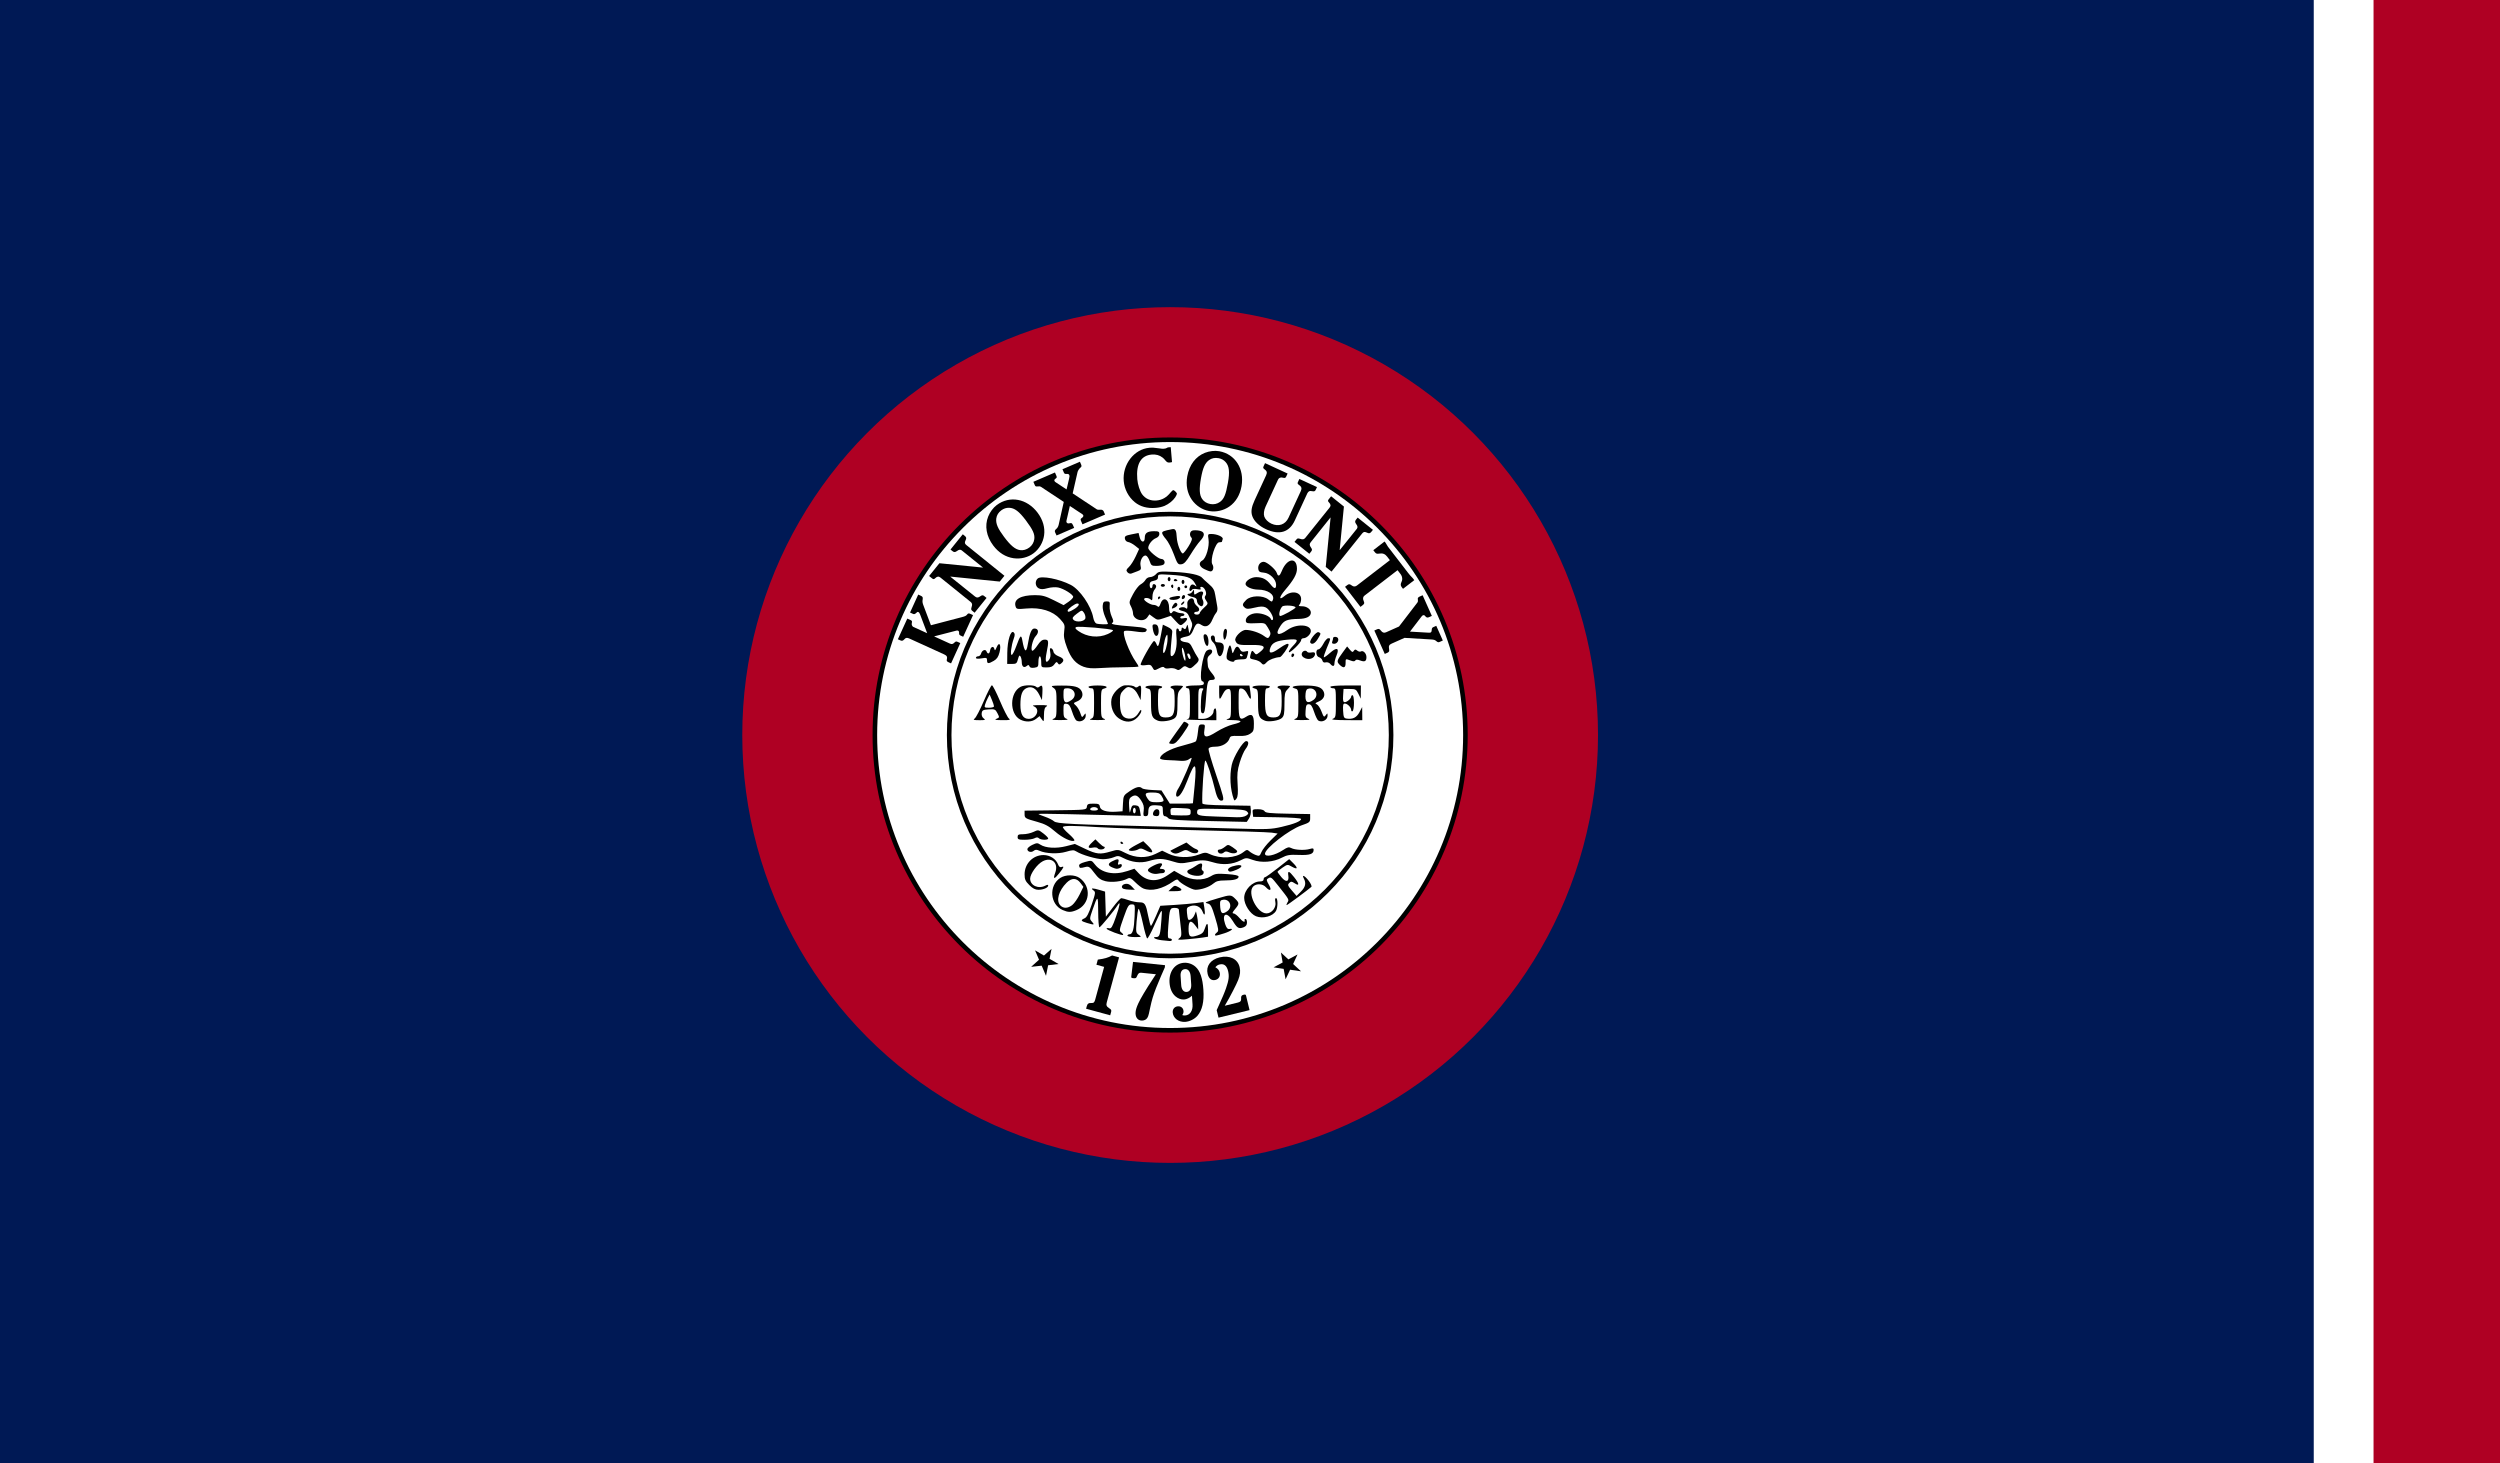
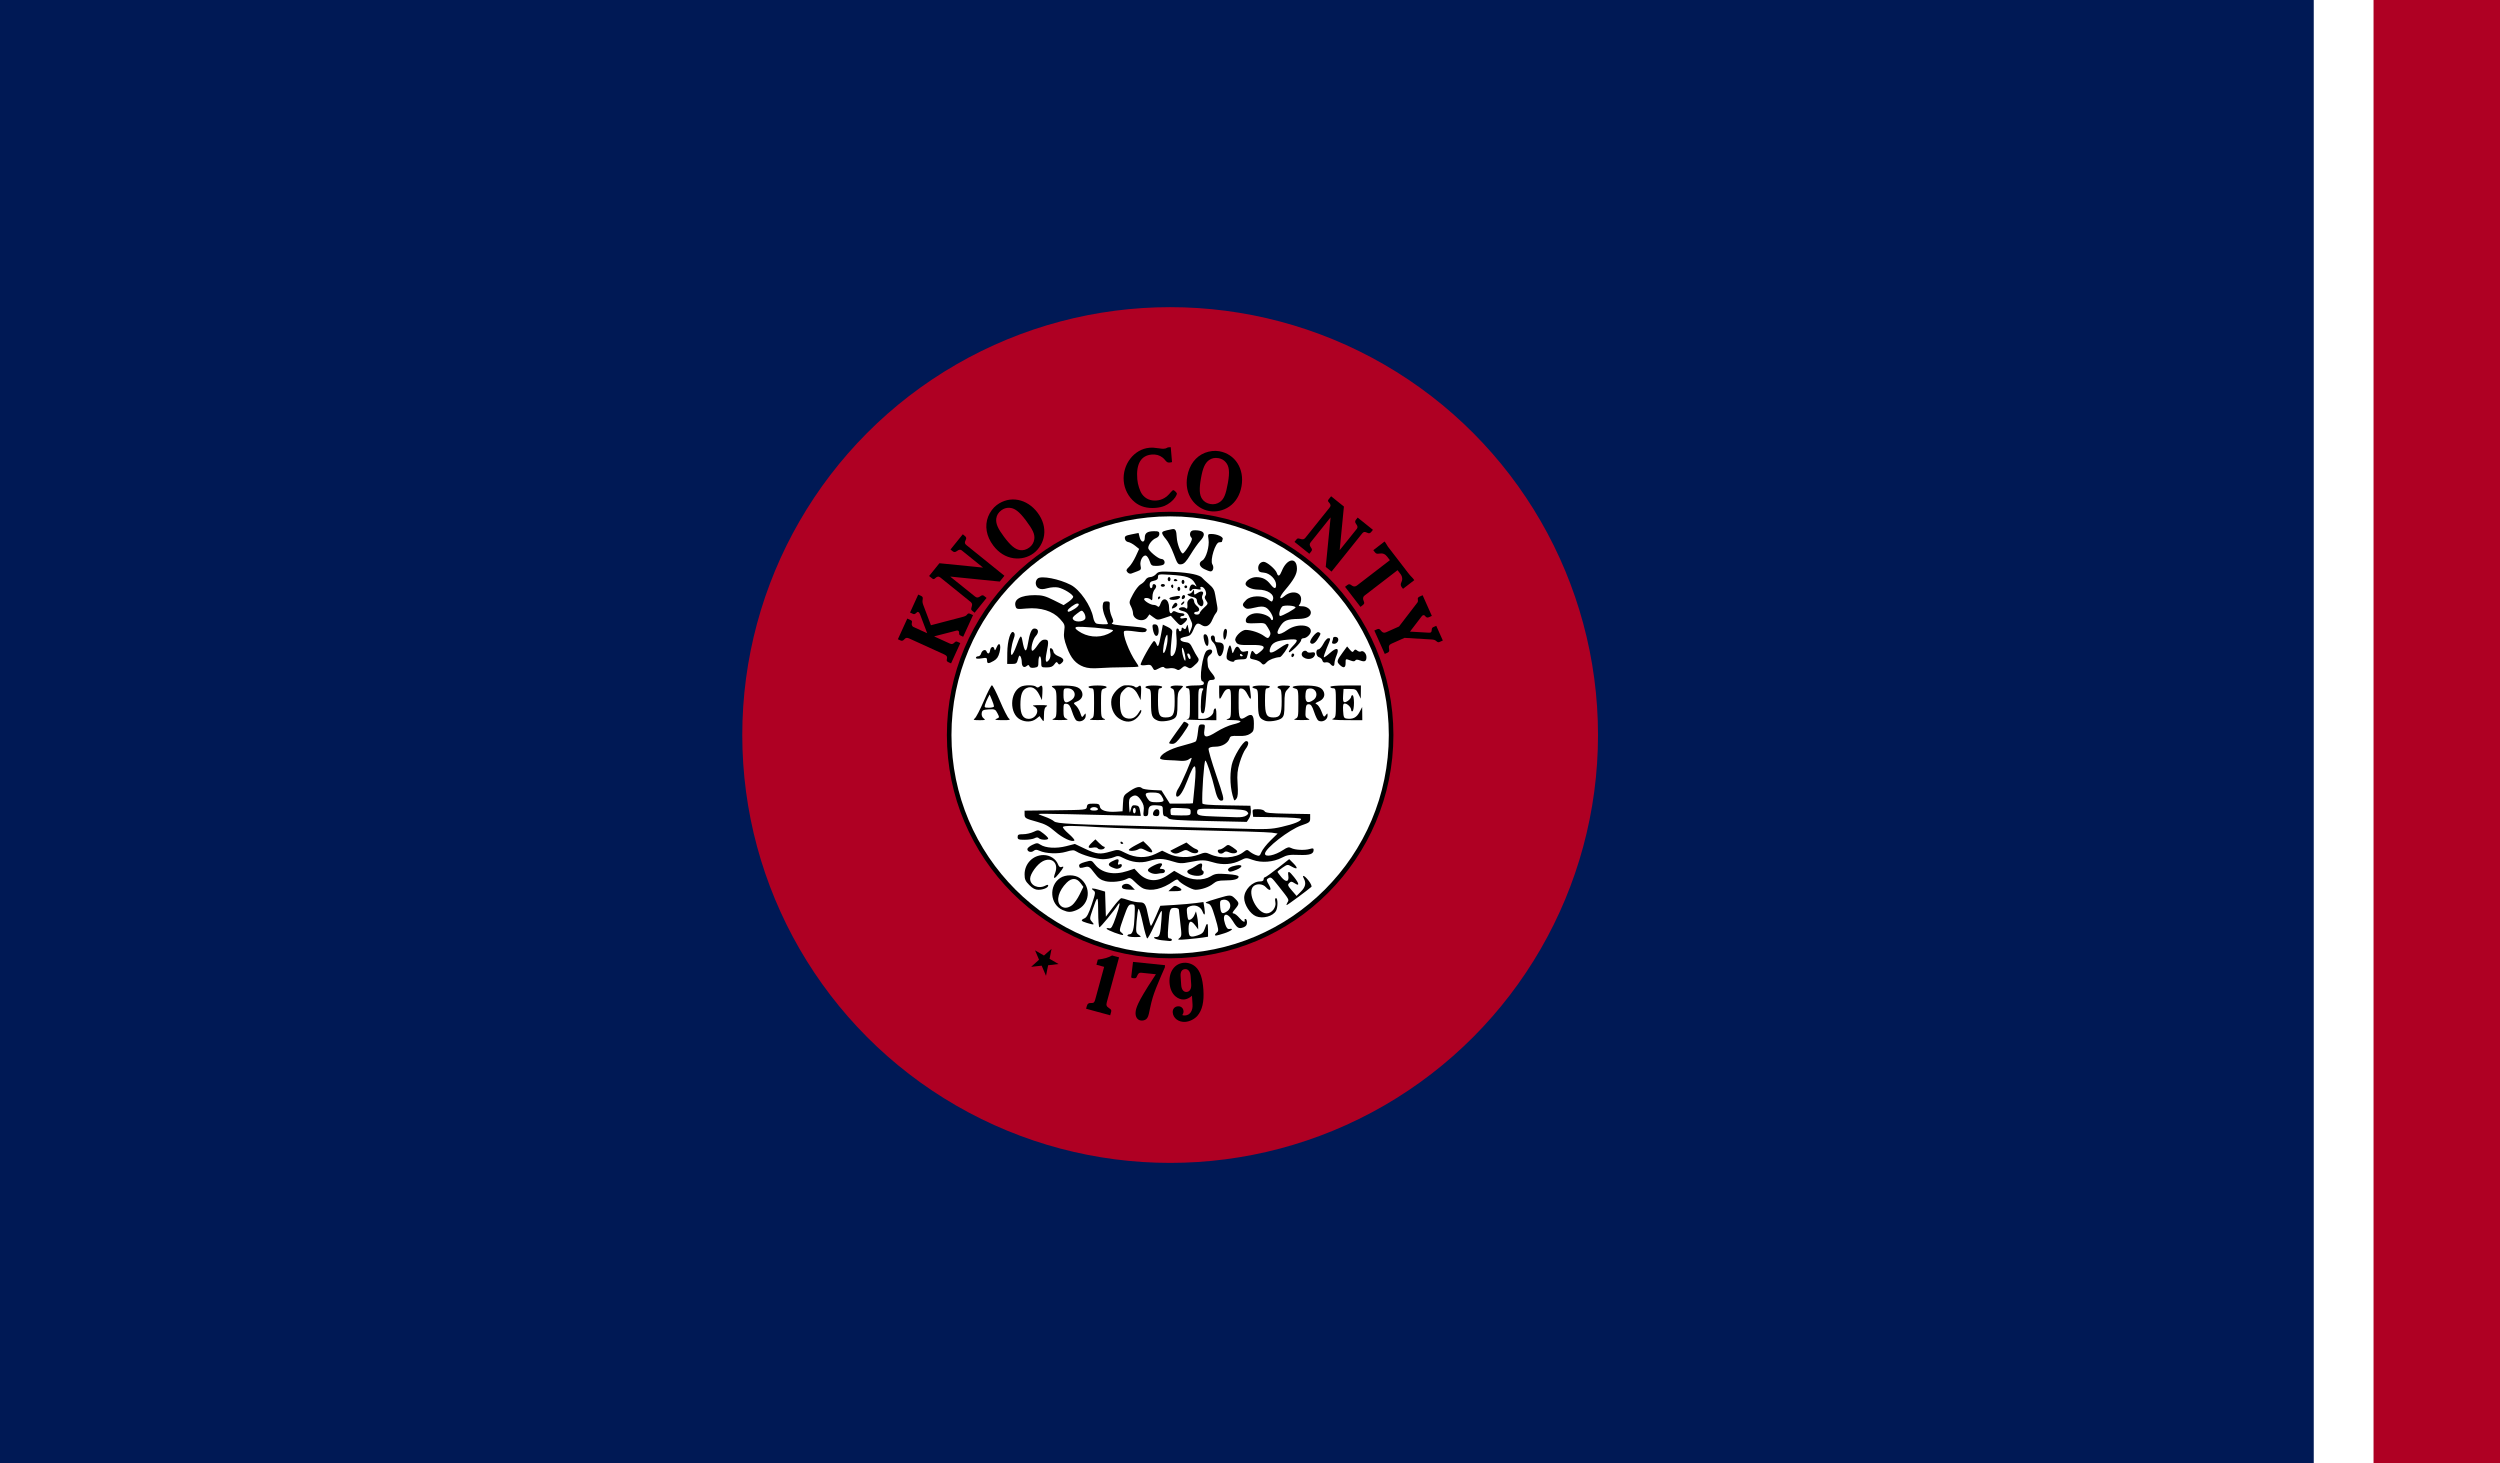
<svg xmlns="http://www.w3.org/2000/svg" xmlns:ns1="http://www.inkscape.org/namespaces/inkscape" xmlns:ns2="http://sodipodi.sourceforge.net/DTD/sodipodi-0.dtd" width="272.608mm" height="159.576mm" viewBox="0 0 272.608 159.576" version="1.1" id="svg31526" ns1:version="1.0.2-2 (e86c870879, 2021-01-15)" ns2:docname="Flag of Knox County, Tennessee.svg">
  <rect x="0" y="0" width="272.608" height="159.576" fill="#808080" stroke="none" />
  <defs id="defs31520">
    <ns1:path-effect effect="spiro" id="path-effect32802" is_visible="true" lpeversion="1" />
    <ns1:path-effect effect="spiro" id="path-effect32791" is_visible="true" lpeversion="1" />
  </defs>
  <ns2:namedview id="base" pagecolor="#ffffff" bordercolor="#666666" borderopacity="1.0" ns1:pageopacity="0.0" ns1:pageshadow="2" ns1:zoom="1.4" ns1:cx="531.3638" ns1:cy="290.55473" ns1:document-units="mm" ns1:current-layer="layer1" ns1:document-rotation="0" showgrid="false" ns1:window-width="2560" ns1:window-height="1369" ns1:window-x="-8" ns1:window-y="-8" ns1:window-maximized="1" ns1:snap-bbox="true" ns1:bbox-paths="true" ns1:snap-bbox-edge-midpoints="true" ns1:bbox-nodes="true" ns1:snap-bbox-midpoints="true" ns1:object-paths="true" ns1:snap-intersection-paths="true" />
  <g ns1:label="Layer 1" ns1:groupmode="layer" id="layer1" transform="translate(81.12,-87.278)">
    <rect style="fill:#001955;fill-opacity:1;stroke:none;stroke-width:0.5;stroke-linecap:round;stroke-linejoin:bevel;stroke-miterlimit:4;stroke-dasharray:none;stroke-opacity:1" id="rect33056" width="255.558" height="159.576" x="-81.12" y="87.278" />
    <rect style="fill:#af0023;fill-opacity:1;stroke:none;stroke-width:0.5;stroke-linecap:round;stroke-linejoin:bevel;stroke-miterlimit:4;stroke-dasharray:none;stroke-opacity:1" id="rect33060" width="17.05" height="159.576" x="174.439" y="87.278" />
    <rect style="fill:#ffffff;fill-opacity:1;stroke:none;stroke-width:0.5;stroke-linecap:round;stroke-linejoin:bevel;stroke-miterlimit:4;stroke-dasharray:none;stroke-opacity:1" id="rect33058" width="6.519" height="159.576" x="171.179" y="87.278" />
    <circle class="fil1" cx="46.476" cy="167.428" id="circle32821" style="clip-rule:evenodd;fill:#af0023;fill-opacity:1;fill-rule:evenodd;stroke:none;stroke-width:0.5;stroke-miterlimit:4;stroke-dasharray:none;stroke-opacity:1;image-rendering:optimizeQuality;shape-rendering:geometricPrecision;text-rendering:geometricPrecision" r="46.656" />
    <g id="g33147">
-       <circle class="fil1" cx="46.476" cy="167.428" id="circle32627" style="clip-rule:evenodd;fill:#ffffff;fill-opacity:1;fill-rule:evenodd;stroke:#000000;stroke-width:0.5;stroke-miterlimit:4;stroke-dasharray:none;stroke-opacity:1;image-rendering:optimizeQuality;shape-rendering:geometricPrecision;text-rendering:geometricPrecision" r="32.198" />
      <circle class="fil1" cx="46.476" cy="167.428" id="circle31954" style="clip-rule:evenodd;fill:#ffffff;fill-opacity:1;fill-rule:evenodd;stroke:#000000;stroke-width:0.5;stroke-miterlimit:4;stroke-dasharray:none;stroke-opacity:1;image-rendering:optimizeQuality;shape-rendering:geometricPrecision;text-rendering:geometricPrecision" r="24.095" />
      <g aria-label="KNOX COUNTY" id="text32795" style="font-style:normal;font-variant:normal;font-weight:normal;font-stretch:normal;font-size:8.819px;line-height:1.25;font-family:'Gloucester MT Std';-inkscape-font-specification:'Gloucester MT Std';text-align:center;letter-spacing:0px;text-anchor:middle;stroke-width:0.265" transform="translate(-79.375)">
        <path d="m 96.161,156.985 0.249,0.113 c 0.193,0.088 0.29,0.064 0.439,-0.091 0.17,-0.204 0.304,-0.22 0.561,-0.103 l 3.804,1.733 c 0.161,0.073 0.246,0.141 0.293,0.25 0.031,0.082 0.025,0.137 -0.002,0.261 -0.045,0.183 -0.01,0.257 0.166,0.337 l 0.289,0.132 1.009,-2.215 -0.297,-0.135 c -0.144,-0.066 -0.211,-0.048 -0.333,0.071 -0.183,0.188 -0.3,0.212 -0.533,0.106 l -1.678,-0.764 0.007,-0.016 2.405,-0.62 c 0.07,-0.026 0.134,-0.017 0.182,0.005 0.088,0.04 0.118,0.102 0.116,0.256 -0.01,0.15 0.028,0.216 0.164,0.278 l 0.281,0.128 1.075,-2.36 -0.321,-0.146 c -0.144,-0.066 -0.231,-0.047 -0.332,0.091 -0.098,0.13 -0.21,0.185 -0.562,0.277 l -3.378,0.884 -0.843,-2.235 c -0.084,-0.242 -0.096,-0.364 -0.054,-0.606 0.032,-0.218 -0.014,-0.288 -0.231,-0.386 l -0.257,-0.117 -0.892,1.958 0.329,0.15 c 0.12,0.055 0.214,0.02 0.351,-0.111 0.095,-0.102 0.145,-0.128 0.218,-0.095 0.088,0.04 0.142,0.113 0.203,0.277 l 0.769,2.036 -1.525,-0.694 c -0.056,-0.026 -0.11,-0.099 -0.141,-0.18 -0.031,-0.082 -0.033,-0.141 -0.006,-0.264 0.037,-0.167 0.007,-0.229 -0.121,-0.288 l -0.377,-0.172 z" style="font-style:normal;font-variant:normal;font-weight:normal;font-stretch:normal;font-size:8.819px;font-family:'Gloucester MT Std';-inkscape-font-specification:'Gloucester MT Std';text-align:center;text-anchor:middle;stroke-width:0.265" id="path33011" />
        <path d="m 104.53,154.091 1.302,-1.613 -0.261,-0.21 c -0.137,-0.111 -0.231,-0.107 -0.423,0.033 -0.221,0.162 -0.382,0.179 -0.568,0.029 l -2.682,-2.153 -0.003,-0.025 5.376,0.543 0.51,-0.631 -4.138,-3.34 c -0.199,-0.161 -0.223,-0.271 -0.095,-0.542 0.114,-0.225 0.084,-0.329 -0.101,-0.478 l -0.206,-0.166 -1.341,1.661 0.226,0.183 c 0.165,0.133 0.296,0.125 0.504,-0.035 0.198,-0.147 0.346,-0.162 0.489,-0.059 l 2.313,1.867 -0.011,0.014 -4.729,-0.474 -1.124,1.393 0.323,0.26 c 0.137,0.111 0.219,0.108 0.349,-0.025 0.199,-0.191 0.365,-0.227 0.564,-0.066 l 3.301,2.664 c 0.18,0.156 0.182,0.294 0.097,0.554 -0.064,0.22 -0.069,0.296 0.062,0.401 z" style="font-style:normal;font-variant:normal;font-weight:normal;font-stretch:normal;font-size:8.819px;font-family:'Gloucester MT Std';-inkscape-font-specification:'Gloucester MT Std';text-align:center;text-anchor:middle;stroke-width:0.265" id="path33013" />
        <path d="m 107.448,142.92 c 0.247,-0.185 0.538,-0.283 0.845,-0.271 0.584,0.014 1.09,0.394 1.816,1.36 0.784,1.044 1,1.521 0.929,2.059 -0.046,0.365 -0.243,0.69 -0.539,0.912 -0.31,0.233 -0.672,0.339 -1.023,0.283 -0.524,-0.081 -1.015,-0.484 -1.74,-1.45 -0.683,-0.91 -0.91,-1.446 -0.845,-1.991 0.053,-0.37 0.225,-0.655 0.557,-0.904 z m -0.505,-0.569 c -0.395,0.297 -0.738,0.764 -0.934,1.253 -0.403,1.02 -0.199,2.157 0.553,3.159 0.593,0.79 1.357,1.264 2.222,1.386 0.778,0.111 1.575,-0.091 2.182,-0.547 0.613,-0.461 1.031,-1.183 1.14,-1.948 0.119,-0.84 -0.13,-1.7 -0.708,-2.469 -1.16,-1.544 -3.044,-1.894 -4.454,-0.834 z" style="font-style:normal;font-variant:normal;font-weight:normal;font-stretch:normal;font-size:8.819px;font-family:'Gloucester MT Std';-inkscape-font-specification:'Gloucester MT Std';text-align:center;text-anchor:middle;stroke-width:0.265" id="path33015" />
-         <path d="m 110.936,139.815 0.157,0.365 c 0.059,0.138 0.129,0.165 0.328,0.137 0.155,-0.019 0.245,-0.01 0.322,0.034 l 2.509,1.657 -0.558,2.497 c -0.051,0.195 -0.126,0.333 -0.259,0.447 -0.157,0.125 -0.195,0.238 -0.121,0.388 l 0.151,0.329 1.92,-0.827 -0.129,-0.3 c -0.059,-0.138 -0.1,-0.187 -0.204,-0.229 -0.039,-0.002 -0.067,1.1e-4 -0.127,0.016 -0.197,0.056 -0.317,0.021 -0.37,-0.1 -0.031,-0.073 -0.023,-0.144 0.027,-0.338 0.018,-0.046 0.021,-0.086 0.025,-0.097 l 0.306,-1.342 1.138,0.749 0.053,0.035 c 0.027,0.017 0.042,0.03 0.05,0.027 0.163,0.112 0.194,0.138 0.218,0.194 0.045,0.105 -0.008,0.205 -0.164,0.311 l -0.058,0.044 c -0.066,0.048 -0.075,0.138 -0.023,0.259 l 0.164,0.381 2.463,-1.06 -0.16,-0.373 c -0.024,-0.057 -0.085,-0.108 -0.166,-0.14 -0.07,-0.028 -0.125,-0.023 -0.256,-0.015 -0.159,0.011 -0.252,-0.007 -0.302,-0.033 l -2.646,-1.751 0.532,-2.332 c 0.031,-0.129 0.174,-0.353 0.278,-0.446 l 0.05,-0.041 c 0.108,-0.085 0.128,-0.17 0.062,-0.324 l -0.133,-0.308 -1.904,0.82 0.16,0.373 c 0.049,0.113 0.122,0.149 0.3,0.14 0.167,-0.014 0.24,0.022 0.278,0.111 0.042,0.097 0.045,0.172 -0.014,0.39 l -0.007,0.051 -0.015,0.054 -0.255,1.08 -1.153,-0.761 c -0.088,-0.049 -0.137,-0.095 -0.165,-0.16 -0.031,-0.073 -0.018,-0.108 0.022,-0.173 0.038,-0.045 0.062,-0.056 0.112,-0.096 0.119,-0.08 0.142,-0.138 0.079,-0.284 l -0.16,-0.373 z" style="font-style:normal;font-variant:normal;font-weight:normal;font-stretch:normal;font-size:8.819px;font-family:'Gloucester MT Std';-inkscape-font-specification:'Gloucester MT Std';text-align:center;text-anchor:middle;stroke-width:0.265" id="path33017" />
        <path d="m 125.916,136.037 -0.281,0.024 c -0.026,0.002 -0.044,0.004 -0.094,0.035 -0.109,0.071 -0.204,0.097 -0.353,0.11 -0.141,0.012 -0.291,0.007 -0.597,-0.046 -0.44,-0.069 -0.715,-0.08 -0.996,-0.056 -1.67,0.143 -2.96,1.812 -2.804,3.631 0.076,0.887 0.511,1.726 1.197,2.296 0.609,0.497 1.371,0.706 2.302,0.626 0.36,-0.031 0.655,-0.101 0.946,-0.214 0.461,-0.199 0.917,-0.557 1.176,-0.942 0.101,-0.159 0.184,-0.334 0.179,-0.387 -0.004,-0.044 -0.046,-0.12 -0.133,-0.21 -0.116,-0.114 -0.201,-0.177 -0.263,-0.181 -0.053,0.005 -0.168,0.103 -0.297,0.256 -0.432,0.542 -0.921,0.823 -1.527,0.875 -0.668,0.057 -1.22,-0.187 -1.582,-0.687 -0.242,-0.342 -0.47,-1.04 -0.52,-1.628 -0.143,-1.661 0.397,-2.592 1.566,-2.693 0.483,-0.042 0.856,0.068 1.197,0.331 0.134,0.112 0.182,0.161 0.301,0.311 0.177,0.206 0.26,0.243 0.48,0.224 0.105,-0.009 0.193,-0.025 0.244,-0.048 z" style="font-style:normal;font-variant:normal;font-weight:normal;font-stretch:normal;font-size:8.819px;font-family:'Gloucester MT Std';-inkscape-font-specification:'Gloucester MT Std';text-align:center;text-anchor:middle;stroke-width:0.265" id="path33019" />
        <path d="m 131.132,137.238 c 0.304,0.054 0.574,0.2 0.774,0.433 0.388,0.436 0.456,1.066 0.245,2.256 -0.228,1.285 -0.43,1.769 -0.871,2.085 -0.298,0.216 -0.67,0.293 -1.035,0.229 -0.382,-0.068 -0.706,-0.26 -0.905,-0.555 -0.299,-0.438 -0.338,-1.072 -0.127,-2.262 0.199,-1.12 0.436,-1.651 0.879,-1.976 0.307,-0.214 0.632,-0.282 1.04,-0.21 z m 0.072,-0.758 c -0.486,-0.086 -1.063,-0.018 -1.553,0.172 -1.021,0.401 -1.713,1.326 -1.932,2.56 -0.172,0.973 0.003,1.855 0.503,2.57 0.45,0.644 1.141,1.089 1.888,1.222 0.756,0.134 1.568,-0.053 2.202,-0.496 0.695,-0.486 1.154,-1.255 1.322,-2.202 0.337,-1.902 -0.693,-3.518 -2.43,-3.826 z" style="font-style:normal;font-variant:normal;font-weight:normal;font-stretch:normal;font-size:8.819px;font-family:'Gloucester MT Std';-inkscape-font-specification:'Gloucester MT Std';text-align:center;text-anchor:middle;stroke-width:0.265" id="path33021" />
-         <path d="m 136.199,137.78 -0.162,0.352 c -0.067,0.144 -0.049,0.211 0.113,0.324 0.254,0.185 0.303,0.353 0.167,0.65 l -1.263,2.739 c -0.336,0.729 -0.411,1.228 -0.25,1.701 0.195,0.566 0.733,1.086 1.502,1.44 1.458,0.672 2.544,0.338 3.142,-0.96 l 1.366,-2.963 c 0.044,-0.096 0.136,-0.19 0.21,-0.224 0.102,-0.031 0.169,-0.029 0.32,0.002 0.222,0.044 0.308,0.006 0.382,-0.154 l 0.137,-0.296 -1.922,-0.886 -0.159,0.344 c -0.063,0.136 -0.033,0.198 0.112,0.304 0.282,0.188 0.343,0.372 0.207,0.668 l -1.344,2.915 c -0.347,0.753 -1.085,1.005 -1.87,0.643 -0.36,-0.166 -0.666,-0.472 -0.77,-0.773 -0.091,-0.265 -0.042,-0.689 0.132,-1.066 l 1.318,-2.859 c 0.092,-0.2 0.142,-0.265 0.282,-0.317 0.102,-0.031 0.161,-0.033 0.308,0.006 0.199,0.053 0.281,0.023 0.351,-0.129 l 0.151,-0.328 z" style="font-style:normal;font-variant:normal;font-weight:normal;font-stretch:normal;font-size:8.819px;font-family:'Gloucester MT Std';-inkscape-font-specification:'Gloucester MT Std';text-align:center;text-anchor:middle;stroke-width:0.265" id="path33023" />
        <path d="m 139.412,146.367 1.617,1.297 0.21,-0.261 c 0.11,-0.138 0.106,-0.231 -0.034,-0.423 -0.162,-0.221 -0.18,-0.382 -0.031,-0.568 l 2.146,-2.688 0.025,-0.003 -0.527,5.378 0.633,0.508 3.328,-4.148 c 0.16,-0.2 0.27,-0.224 0.541,-0.097 0.226,0.113 0.329,0.083 0.478,-0.103 l 0.166,-0.206 -1.665,-1.336 -0.182,0.227 c -0.132,0.165 -0.124,0.296 0.036,0.504 0.147,0.197 0.163,0.346 0.06,0.489 l -1.86,2.318 -0.014,-0.011 0.46,-4.731 -1.396,-1.12 -0.259,0.323 c -0.11,0.138 -0.108,0.219 0.026,0.349 0.191,0.199 0.228,0.364 0.068,0.563 l -2.655,3.309 c -0.156,0.18 -0.294,0.183 -0.554,0.098 -0.22,-0.064 -0.296,-0.068 -0.401,0.063 z" style="font-style:normal;font-variant:normal;font-weight:normal;font-stretch:normal;font-size:8.819px;font-family:'Gloucester MT Std';-inkscape-font-specification:'Gloucester MT Std';text-align:center;text-anchor:middle;stroke-width:0.265" id="path33025" />
        <path d="m 149.234,146.325 -1.23,0.947 0.167,0.217 c 0.124,0.161 0.232,0.2 0.476,0.156 0.373,-0.065 0.637,0.033 0.863,0.326 l 0.301,0.391 -3.607,2.775 c -0.091,0.07 -0.202,0.1 -0.308,0.092 -0.104,-0.02 -0.145,-0.044 -0.261,-0.122 -0.189,-0.144 -0.3,-0.159 -0.454,-0.04 l -0.259,0.199 1.683,2.188 0.231,-0.177 c 0.196,-0.151 0.219,-0.236 0.127,-0.443 -0.123,-0.261 -0.096,-0.472 0.079,-0.606 l 3.607,-2.775 0.317,0.412 c 0.156,0.203 0.211,0.405 0.186,0.647 -0.018,0.092 -0.029,0.122 -0.082,0.241 -0.108,0.25 -0.099,0.377 0.04,0.559 l 0.134,0.175 1.23,-0.947 -0.156,-0.203 c -0.005,-0.007 -0.027,-0.035 -0.066,-0.071 -0.173,-0.167 -0.32,-0.344 -0.46,-0.525 l -2.189,-2.845 c -0.043,-0.056 -0.09,-0.131 -0.171,-0.28 -0.041,-0.068 -0.072,-0.123 -0.088,-0.144 z" style="font-style:normal;font-variant:normal;font-weight:normal;font-stretch:normal;font-size:8.819px;font-family:'Gloucester MT Std';-inkscape-font-specification:'Gloucester MT Std';text-align:center;text-anchor:middle;stroke-width:0.265" id="path33027" />
        <path d="m 153.383,152.185 -0.362,0.162 c -0.072,0.032 -0.126,0.085 -0.157,0.147 -0.014,0.055 -0.011,0.082 2.6e-4,0.174 0.025,0.143 0.01,0.218 -0.041,0.298 l -2.015,2.628 -1.409,0.629 c -0.217,0.097 -0.393,0.05 -0.561,-0.175 -0.145,-0.196 -0.247,-0.228 -0.416,-0.153 l -0.306,0.137 1.139,2.553 0.306,-0.137 c 0.174,-0.087 0.205,-0.169 0.161,-0.419 -0.058,-0.303 0.012,-0.45 0.278,-0.568 l 1.409,-0.629 2.957,0.177 c 0.26,0.019 0.373,0.056 0.517,0.185 0.141,0.121 0.227,0.14 0.348,0.086 l 0.354,-0.158 -0.715,-1.603 -0.33,0.147 c -0.113,0.05 -0.156,0.127 -0.168,0.316 -0.007,0.158 -0.042,0.231 -0.13,0.271 -0.04,0.018 -0.107,0.019 -0.206,0.015 l -2.032,-0.117 1.244,-1.627 c 0.054,-0.073 0.108,-0.126 0.165,-0.151 0.048,-0.022 0.088,-0.02 0.142,-0.006 0.047,0.018 0.065,0.038 0.11,0.096 0.127,0.156 0.24,0.192 0.401,0.12 l 0.322,-0.144 z" style="font-style:normal;font-variant:normal;font-weight:normal;font-stretch:normal;font-size:8.819px;font-family:'Gloucester MT Std';-inkscape-font-specification:'Gloucester MT Std';text-align:center;text-anchor:middle;stroke-width:0.265" id="path33029" />
      </g>
      <g aria-label="★ 1792 ★" id="text32808" style="font-style:normal;font-variant:normal;font-weight:normal;font-stretch:normal;font-size:8.819px;line-height:1.25;font-family:'Gloucester MT Std';-inkscape-font-specification:'Gloucester MT Std';text-align:center;letter-spacing:1.058px;text-anchor:middle;stroke-width:0.265" transform="translate(-79.375)">
        <path d="m 113.681,192.399 -1.135,0.134 -0.231,1.152 -0.473,-1.107 -1.148,0.126 0.859,-0.773 -0.432,-1.024 0.969,0.565 0.828,-0.726 -0.215,1.083 z" style="font-size:3.528px" id="path32998" />
        <path d="m 119.524,191.465 c -0.442,0.245 -0.819,0.352 -1.559,0.452 l -0.153,0.561 0.842,0.23 -0.974,3.565 c -0.086,0.315 -0.171,0.392 -0.432,0.376 -0.289,-0.015 -0.415,0.079 -0.491,0.359 l -0.072,0.264 2.629,0.718 0.109,-0.4 c 0.036,-0.164 -0.008,-0.24 -0.219,-0.371 -0.295,-0.19 -0.348,-0.333 -0.262,-0.648 l 1.339,-4.9 z" style="font-style:normal;font-variant:normal;font-weight:normal;font-stretch:normal;font-size:8.819px;font-family:'Gloucester MT Std';-inkscape-font-specification:'Gloucester MT Std';text-align:center;text-anchor:middle;stroke-width:0.265" id="path33000" />
        <path d="m 121.803,192.166 -0.19,1.594 c -0.021,0.122 0.019,0.162 0.194,0.18 0.307,0.032 0.345,0.009 0.441,-0.238 0.127,-0.288 0.225,-0.376 0.453,-0.353 l 1.597,0.164 -0.285,0.441 c -0.755,1.137 -1.418,2.248 -1.638,2.749 -0.184,0.407 -0.263,0.665 -0.289,0.919 -0.053,0.518 0.183,0.896 0.595,0.939 0.202,0.021 0.402,-0.03 0.556,-0.147 0.186,-0.167 0.257,-0.346 0.39,-1.042 0.021,-0.113 0.049,-0.217 0.099,-0.442 0.03,-0.121 0.062,-0.26 0.081,-0.355 0.06,-0.242 0.089,-0.354 0.142,-0.517 0.173,-0.567 0.476,-1.361 0.904,-2.336 0.105,-0.246 0.209,-0.484 0.417,-0.95 l 0.025,-0.246 z" style="font-style:normal;font-variant:normal;font-weight:normal;font-stretch:normal;font-size:8.819px;font-family:'Gloucester MT Std';-inkscape-font-specification:'Gloucester MT Std';text-align:center;text-anchor:middle;stroke-width:0.265" id="path33002" />
        <path d="m 126.99,193.71 c -0.031,-0.466 0.146,-0.734 0.489,-0.757 0.343,-0.023 0.575,0.271 0.609,0.79 l 0.059,0.88 c 0.032,0.484 -0.159,0.797 -0.502,0.82 -0.326,0.022 -0.557,-0.263 -0.589,-0.747 z m 1.302,3.095 c 0.046,0.686 -0.276,1.167 -0.804,1.203 -0.123,0.008 -0.212,-0.004 -0.312,-0.041 0.119,-0.211 0.133,-0.256 0.134,-0.371 l -0.002,-0.035 -0.001,-0.018 -5.9e-4,-0.009 c -0.012,-0.317 -0.266,-0.548 -0.601,-0.526 -0.361,0.024 -0.599,0.296 -0.574,0.666 0.042,0.625 0.638,1.08 1.359,1.032 0.475,-0.032 1.014,-0.297 1.327,-0.654 0.533,-0.619 0.746,-1.535 0.659,-2.846 -0.084,-1.258 -0.358,-2.062 -0.856,-2.506 -0.338,-0.305 -0.809,-0.468 -1.258,-0.438 -1.003,0.067 -1.659,0.968 -1.579,2.173 0.042,0.634 0.262,1.149 0.638,1.478 0.282,0.246 0.626,0.374 0.943,0.353 0.282,-0.019 0.599,-0.164 0.865,-0.411 z" style="font-style:normal;font-variant:normal;font-weight:normal;font-stretch:normal;font-size:8.819px;font-family:'Gloucester MT Std';-inkscape-font-specification:'Gloucester MT Std';text-align:center;text-anchor:middle;stroke-width:0.265" id="path33004" />
-         <path d="m 130.926,197.424 0.2,0.823 3.385,-0.822 -0.379,-1.56 c -0.033,-0.137 -0.074,-0.155 -0.239,-0.124 l -0.06,0.015 c -0.197,0.048 -0.262,0.154 -0.242,0.422 0.015,0.25 -0.069,0.352 -0.36,0.423 l -1.423,0.346 c 0.34,-0.582 0.576,-0.993 0.901,-1.635 0.295,-0.58 0.453,-0.9 0.56,-1.171 0.22,-0.553 0.265,-0.963 0.155,-1.417 -0.214,-0.883 -1.091,-1.314 -2.171,-1.052 -1.003,0.244 -1.519,0.959 -1.313,1.807 0.125,0.514 0.429,0.758 0.841,0.658 0.377,-0.092 0.568,-0.428 0.476,-0.805 -0.062,-0.257 -0.205,-0.431 -0.477,-0.583 0.164,-0.185 0.273,-0.257 0.462,-0.303 0.471,-0.114 0.782,0.119 0.928,0.719 0.135,0.557 0.079,0.997 -0.22,1.86 -0.181,0.525 -0.414,1.062 -0.917,2.165 z" style="font-style:normal;font-variant:normal;font-weight:normal;font-stretch:normal;font-size:8.819px;font-family:'Gloucester MT Std';-inkscape-font-specification:'Gloucester MT Std';text-align:center;text-anchor:middle;stroke-width:0.265" id="path33006" />
-         <path d="m 139.74,191.358 -0.479,1.038 0.861,0.798 -1.191,-0.175 -0.492,1.045 -0.21,-1.137 -1.099,-0.166 0.988,-0.531 -0.186,-1.085 0.811,0.749 z" style="font-size:3.528px" id="path33008" />
      </g>
      <path style="fill:#000000;stroke-width:1" d="m 45.532,189.799 c -0.653,-0.065 -1.121,-0.343 -0.577,-0.343 0.38,0 0.454,-0.244 0.572,-1.894 0.097,-1.358 0.142,-1.399 -0.854,0.796 -0.312,0.688 -0.623,1.25 -0.692,1.25 -0.069,0 -0.286,-0.754 -0.484,-1.675 -0.197,-0.921 -0.409,-1.62 -0.469,-1.553 -0.061,0.067 -0.154,0.68 -0.208,1.362 -0.092,1.168 -0.078,1.254 0.242,1.478 0.327,0.229 0.31,0.238 -0.452,0.238 -0.435,0 -0.791,-0.068 -0.791,-0.152 0,-0.083 0.104,-0.152 0.231,-0.152 0.34,0 0.492,-0.545 0.55,-1.98 0.052,-1.269 0.05,-1.278 -0.318,-1.278 -0.331,0 -0.425,0.153 -0.88,1.435 -0.477,1.342 -0.493,1.448 -0.247,1.628 0.145,0.106 0.231,0.224 0.191,0.264 -0.102,0.102 -1.801,-0.542 -1.801,-0.682 0,-0.064 0.126,-0.083 0.28,-0.043 0.234,0.061 0.357,-0.146 0.747,-1.263 0.432,-1.234 0.513,-1.794 0.183,-1.259 -0.35,0.568 -1.872,2.42 -1.989,2.42 -0.072,0 -0.133,-0.767 -0.135,-1.705 -0.005,-1.823 -0.05,-1.84 -0.606,-0.231 -0.342,0.99 -0.344,1.028 -0.075,1.326 0.321,0.355 0.253,0.371 -0.547,0.131 -0.671,-0.201 -0.72,-0.298 -0.255,-0.508 0.241,-0.109 0.453,-0.517 0.779,-1.5 0.429,-1.295 0.436,-1.359 0.17,-1.553 -0.347,-0.254 -0.082,-0.264 0.705,-0.029 l 0.58,0.174 0.043,1.367 0.043,1.366 0.758,-1.006 c 0.417,-0.553 0.834,-1.008 0.928,-1.01 0.094,-0.002 0.46,0.099 0.815,0.224 0.354,0.125 0.872,0.227 1.15,0.227 0.606,0 0.708,0.163 0.979,1.553 0.11,0.563 0.238,1.022 0.285,1.021 0.047,-10e-4 0.297,-0.495 0.555,-1.099 l 0.469,-1.097 1.501,-0.09 c 0.825,-0.05 1.883,-0.142 2.35,-0.204 l 0.85,-0.114 0.103,0.641 c 0.121,0.755 0.013,0.963 -0.203,0.393 -0.202,-0.532 -0.757,-0.78 -1.318,-0.591 -0.391,0.132 -0.427,0.202 -0.378,0.737 0.029,0.326 0.083,0.64 0.119,0.699 0.123,0.203 0.534,-0.073 0.697,-0.469 l 0.164,-0.396 0.109,0.455 c 0.06,0.25 0.115,0.693 0.123,0.985 l 0.013,0.53 -0.311,-0.417 c -0.492,-0.659 -0.74,-0.543 -0.74,0.346 0,0.892 0.146,0.998 0.995,0.72 0.461,-0.151 0.632,-0.305 0.753,-0.68 0.251,-0.777 0.374,-0.757 0.374,0.062 v 0.764 l -0.568,0.091 c -0.313,0.05 -1.08,0.135 -1.705,0.189 -1.003,0.086 -1.104,0.073 -0.856,-0.118 0.259,-0.2 0.268,-0.32 0.114,-1.571 -0.091,-0.745 -0.166,-1.44 -0.167,-1.544 -3e-4,-0.108 -0.191,-0.189 -0.445,-0.189 -0.537,0 -0.567,0.083 -0.703,1.932 -0.091,1.237 -0.075,1.402 0.143,1.402 0.136,0 0.247,0.068 0.247,0.152 0,0.083 -0.119,0.14 -0.265,0.126 -0.146,-0.014 -0.538,-0.053 -0.871,-0.086 z m 5.835,-0.592 c 0,-0.053 0.101,-0.173 0.225,-0.265 0.196,-0.147 0.169,-0.354 -0.206,-1.605 -0.363,-1.21 -0.489,-1.452 -0.793,-1.532 -0.42,-0.111 -0.386,-0.129 1.132,-0.584 1.312,-0.393 1.396,-0.39 1.847,0.061 0.465,0.465 0.464,0.557 -0.02,1.132 -0.287,0.341 -0.331,0.466 -0.165,0.466 0.125,0 0.414,0.222 0.642,0.493 0.364,0.432 0.669,0.556 0.56,0.227 -0.021,-0.062 0.03,-0.114 0.114,-0.114 0.083,0 0.152,0.172 0.152,0.383 0,0.268 -0.113,0.425 -0.378,0.526 -0.518,0.197 -0.694,0.093 -1.17,-0.688 -0.646,-1.061 -1.227,-0.84 -0.84,0.319 0.142,0.425 0.274,0.584 0.46,0.552 0.593,-0.101 0.202,0.235 -0.548,0.471 -0.894,0.282 -1.01,0.3 -1.01,0.158 z m 1.33,-2.564 c 0.635,-0.445 0.306,-1.36 -0.45,-1.253 -0.289,0.041 -0.345,0.135 -0.327,0.544 0.044,0.96 0.207,1.108 0.777,0.709 z m 3.14,0.546 c -0.646,-0.267 -1.288,-1.265 -1.288,-2.002 0,-0.871 0.889,-1.794 1.728,-1.794 0.249,0 0.393,-0.084 0.393,-0.227 0,-0.125 0.062,-0.227 0.138,-0.227 0.076,0 0.704,-0.445 1.394,-0.99 l 1.256,-0.99 0.454,0.454 c 0.545,0.545 0.458,0.725 -0.175,0.362 -0.447,-0.257 -0.472,-0.254 -1.005,0.109 -0.3,0.205 -0.547,0.409 -0.547,0.454 -5.7e-4,0.045 0.191,0.312 0.427,0.594 0.497,0.595 0.85,0.518 0.75,-0.163 -0.086,-0.588 0.071,-0.55 0.628,0.153 0.576,0.727 0.611,1.026 0.079,0.678 -0.34,-0.223 -0.415,-0.227 -0.61,-0.033 -0.194,0.194 -0.159,0.294 0.291,0.814 l 0.512,0.593 0.476,-0.476 c 0.494,-0.494 0.588,-0.915 0.319,-1.419 -0.265,-0.495 0.095,-0.327 0.535,0.25 0.228,0.299 0.355,0.594 0.283,0.657 -0.476,0.413 -2.601,1.982 -2.684,1.982 -0.056,0 -0.022,-0.127 0.075,-0.282 0.198,-0.317 0.213,-0.289 -0.992,-1.811 -0.787,-0.994 -0.806,-1.008 -1.138,-0.798 -0.177,0.112 -0.159,0.225 0.109,0.68 0.36,0.611 0.128,0.771 -0.35,0.242 -0.328,-0.363 -1.022,-0.396 -1.353,-0.065 -0.7,0.7 0.403,2.944 1.446,2.944 0.574,0 1.088,-0.663 0.962,-1.24 -0.058,-0.262 -0.031,-0.427 0.07,-0.427 0.208,0 0.214,0.987 0.008,1.372 -0.325,0.607 -1.442,0.915 -2.193,0.605 z m -21.078,-0.677 c -1.388,-0.604 -1.545,-2.662 -0.267,-3.499 0.586,-0.384 1.592,-0.378 2.125,0.011 1.312,0.959 1.119,2.88 -0.35,3.494 -0.614,0.257 -0.906,0.255 -1.508,-0.006 z m 1.044,-0.546 c 0.214,-0.169 0.575,-0.684 0.801,-1.146 l 0.411,-0.839 -0.303,-0.407 c -0.433,-0.582 -0.967,-0.599 -1.519,-0.047 -0.873,0.873 -1.177,1.944 -0.701,2.47 0.328,0.363 0.826,0.351 1.311,-0.03 z m 10.826,-1.843 c 0.298,-0.298 0.371,-0.311 0.716,-0.126 0.575,0.308 0.467,0.457 -0.332,0.457 h -0.716 z m -15.51,-0.335 c -0.429,-0.429 -0.515,-0.626 -0.514,-1.174 0.002,-1.168 0.914,-2.096 2.062,-2.098 0.705,-0.001 1.359,0.419 1.587,1.019 0.092,0.243 0.222,0.344 0.368,0.288 0.332,-0.127 0.279,0.02 -0.248,0.685 -0.552,0.697 -0.694,0.67 -0.423,-0.08 0.379,-1.049 -0.386,-1.744 -1.364,-1.238 -0.61,0.315 -1.377,1.375 -1.377,1.9 0,0.754 0.911,1.163 1.677,0.753 0.192,-0.103 0.293,-0.105 0.293,-0.005 0,0.233 -0.533,0.465 -1.066,0.465 -0.344,0 -0.626,-0.146 -0.995,-0.515 z m 10.282,0.415 c -0.323,-0.13 -0.209,-0.467 0.184,-0.542 0.259,-0.05 0.476,0.038 0.708,0.285 l 0.335,0.357 -0.519,-0.012 c -0.285,-0.007 -0.604,-0.046 -0.708,-0.088 z m 2.137,-0.05 c -0.179,-0.072 -0.571,-0.377 -0.872,-0.678 -0.459,-0.459 -0.595,-0.521 -0.847,-0.385 -0.584,0.312 -1.721,0.442 -2.402,0.273 -0.523,-0.13 -0.77,-0.315 -1.212,-0.906 -0.473,-0.634 -0.61,-0.73 -0.931,-0.649 -0.633,0.159 -0.665,0.155 -0.721,-0.097 -0.039,-0.177 0.138,-0.297 0.65,-0.441 0.704,-0.197 0.704,-0.197 1.082,0.285 0.721,0.922 2.066,1.189 3.533,0.702 l 0.762,-0.253 0.434,0.465 c 0.878,0.94 2.017,1.038 3.157,0.27 l 0.748,-0.503 0.821,0.465 c 1.036,0.587 2.327,0.638 3.17,0.126 0.467,-0.284 0.68,-0.312 1.781,-0.235 0.874,0.061 1.25,0.146 1.25,0.283 0,0.269 -0.524,0.411 -1.514,0.41 -0.654,-0.001 -0.927,0.075 -1.257,0.351 -0.447,0.374 -1.293,0.665 -1.936,0.666 -0.383,0.001 -1.677,-0.721 -1.879,-1.048 -0.072,-0.117 -0.23,-0.081 -0.511,0.117 -1.209,0.851 -2.423,1.138 -3.308,0.781 z m 5.137,-1.521 c -0.407,-0.164 -0.443,-0.423 -0.076,-0.555 0.146,-0.053 0.446,-0.221 0.667,-0.374 0.561,-0.388 0.787,-0.359 0.675,0.088 -0.055,0.221 -0.021,0.39 0.087,0.426 0.1,0.033 0.135,0.173 0.08,0.316 -0.109,0.283 -0.85,0.335 -1.434,0.1 z m -4.228,-0.142 c -0.588,-0.244 -0.532,-0.442 0.236,-0.831 0.757,-0.384 1.146,-0.307 0.766,0.151 -0.151,0.181 -0.126,0.221 0.139,0.221 0.185,0 0.322,0.097 0.322,0.227 0,0.125 -0.119,0.228 -0.265,0.229 -0.146,0.001 -0.402,0.033 -0.568,0.07 -0.167,0.037 -0.45,0.007 -0.629,-0.067 z m 8.368,-0.291 c -0.127,-0.205 0.23,-0.433 0.861,-0.551 0.739,-0.138 0.766,0.163 0.043,0.466 -0.609,0.254 -0.789,0.271 -0.904,0.085 z m -12.611,-0.319 c -0.527,-0.213 -0.548,-0.427 -0.066,-0.677 0.626,-0.324 0.811,-0.299 0.687,0.092 -0.082,0.259 -0.053,0.307 0.141,0.232 0.152,-0.058 0.245,-0.015 0.245,0.112 0,0.114 -0.108,0.248 -0.24,0.298 -0.293,0.112 -0.356,0.108 -0.768,-0.059 z m 11.009,-0.559 c -0.984,-0.295 -1.267,-0.299 -2.593,-0.039 -0.895,0.176 -1.097,0.167 -1.894,-0.081 -1.07,-0.333 -1.554,-0.34 -2.573,-0.036 -0.882,0.263 -1.882,0.145 -2.794,-0.331 -0.488,-0.254 -0.6,-0.262 -1.046,-0.074 -0.275,0.116 -0.801,0.21 -1.169,0.21 -0.693,0 -2.308,-0.471 -2.883,-0.84 -0.283,-0.182 -0.44,-0.178 -1.137,0.029 -0.87,0.259 -2.204,0.205 -2.909,-0.116 -0.304,-0.138 -0.441,-0.136 -0.62,0.013 -0.268,0.222 -0.688,0.107 -0.688,-0.189 0,-0.112 0.241,-0.319 0.536,-0.459 0.484,-0.231 0.57,-0.233 0.89,-0.023 0.565,0.37 1.726,0.438 2.798,0.164 l 0.956,-0.245 1.119,0.531 c 1.255,0.596 1.631,0.635 2.79,0.291 0.802,-0.238 0.816,-0.237 1.631,0.176 1.085,0.549 2.246,0.579 3.26,0.085 l 0.72,-0.351 0.71,0.344 c 0.906,0.438 2.262,0.473 3.273,0.085 0.658,-0.253 0.77,-0.258 1.212,-0.053 1.179,0.548 2.809,0.453 3.657,-0.214 0.368,-0.289 0.43,-0.297 0.664,-0.086 0.142,0.128 0.449,0.306 0.683,0.395 0.396,0.15 0.439,0.128 0.633,-0.33 0.115,-0.271 0.557,-0.833 0.984,-1.25 l 0.776,-0.758 -0.651,-0.099 c -0.358,-0.055 -4.163,-0.175 -8.456,-0.267 -4.293,-0.092 -8.896,-0.236 -10.229,-0.32 -2.848,-0.179 -3.924,-0.189 -4.075,-0.038 -0.06,0.06 0.218,0.395 0.619,0.743 0.401,0.348 0.684,0.679 0.629,0.735 -0.225,0.229 -1.28,-0.258 -2.097,-0.969 -0.688,-0.598 -1.101,-0.823 -1.95,-1.058 -1.331,-0.369 -1.384,-0.402 -1.384,-0.855 v -0.367 l 3.372,-0.041 c 3.367,-0.041 3.372,-0.041 3.42,-0.382 0.042,-0.294 0.139,-0.341 0.709,-0.341 0.564,0 0.668,0.049 0.709,0.332 0.059,0.404 0.737,0.614 1.767,0.547 l 0.707,-0.046 0.045,-0.866 c 0.044,-0.839 0.066,-0.88 0.727,-1.326 0.702,-0.474 1.105,-0.568 1.357,-0.317 0.079,0.079 0.587,0.164 1.129,0.189 l 0.985,0.046 0.455,0.717 0.455,0.717 1.25,0.003 c 0.688,0.002 1.258,-0.014 1.267,-0.035 0.009,-0.021 0.097,-0.912 0.195,-1.981 0.237,-2.577 0.044,-2.695 -0.803,-0.495 -0.439,1.14 -0.825,1.756 -1.099,1.756 -0.209,0 -0.146,-0.513 0.107,-0.875 0.316,-0.452 1.577,-3.37 1.454,-3.363 -0.054,0.003 -0.209,0.089 -0.345,0.193 -0.136,0.103 -0.511,0.164 -0.834,0.135 -0.323,-0.029 -0.961,-0.065 -1.42,-0.079 -0.491,-0.015 -0.834,-0.095 -0.834,-0.194 0,-0.425 1.053,-1.027 2.385,-1.365 0.757,-0.192 1.437,-0.41 1.512,-0.485 0.075,-0.075 0.176,-0.521 0.225,-0.992 0.08,-0.774 0.122,-0.855 0.448,-0.855 0.334,0 0.353,0.042 0.263,0.604 -0.14,0.877 0.181,0.923 1.341,0.192 0.522,-0.329 1.308,-0.684 1.746,-0.788 1.123,-0.268 1.127,-0.46 0.008,-0.478 -0.642,-0.01 -0.832,-0.05 -0.577,-0.12 0.373,-0.104 0.379,-0.129 0.379,-1.69 0,-1.483 -0.019,-1.584 -0.303,-1.584 -0.192,0 -0.395,0.185 -0.555,0.505 -0.381,0.762 -0.43,0.751 -0.43,-0.1 v -0.783 h 1.65 1.65 l 0.104,0.696 c 0.135,0.898 0.034,0.981 -0.319,0.26 -0.182,-0.372 -0.403,-0.594 -0.623,-0.625 -0.335,-0.048 -0.341,-0.021 -0.341,1.558 0,1.773 0.112,1.98 0.82,1.516 0.621,-0.407 0.847,-0.206 0.847,0.755 0,0.741 -0.046,0.865 -0.411,1.103 -0.293,0.192 -0.659,0.259 -1.279,0.235 -0.744,-0.029 -0.882,0.009 -0.962,0.261 -0.166,0.522 -0.821,0.909 -1.54,0.909 -0.434,0 -0.695,0.075 -0.749,0.214 -0.045,0.118 0.33,1.416 0.834,2.886 0.774,2.255 0.88,2.685 0.681,2.762 -0.342,0.131 -0.586,-0.219 -0.81,-1.164 -0.334,-1.407 -0.923,-3.182 -1.057,-3.182 -0.141,0 -0.402,3.692 -0.329,4.656 0.01,0.137 0.697,0.197 2.628,0.227 l 2.614,0.042 0.048,0.503 c 0.027,0.286 -0.058,0.666 -0.198,0.88 l -0.247,0.377 -4.196,-0.093 c -3.395,-0.075 -4.229,-0.135 -4.365,-0.312 -0.092,-0.12 -0.263,-0.218 -0.379,-0.218 -0.142,7e-5 -0.211,-0.184 -0.211,-0.568 0,-0.564 -0.006,-0.569 -0.667,-0.616 -0.737,-0.053 -0.918,0.098 -0.922,0.768 -0.002,0.308 -0.078,0.417 -0.291,0.417 -0.247,0 -0.277,-0.083 -0.211,-0.583 0.06,-0.446 -0.006,-0.712 -0.28,-1.135 -0.379,-0.585 -0.663,-0.678 -1.096,-0.362 -0.21,0.154 -0.254,0.366 -0.211,1.023 0.051,0.783 0.061,0.801 0.181,0.328 0.108,-0.425 0.187,-0.494 0.521,-0.455 0.324,0.038 0.41,0.144 0.484,0.599 l 0.089,0.553 -2.436,-0.057 c -1.34,-0.032 -3.851,-0.091 -5.581,-0.133 -1.73,-0.042 -3.145,-0.05 -3.145,-0.018 0,0.032 0.318,0.167 0.707,0.299 0.389,0.133 0.833,0.355 0.986,0.494 0.299,0.27 1.732,0.34 12.021,0.584 2.417,0.057 5.997,0.153 7.956,0.214 3.229,0.099 3.682,0.082 4.849,-0.186 1.355,-0.31 2.122,-0.622 2.122,-0.863 0,-0.084 -1.092,-0.161 -2.614,-0.186 l -2.614,-0.042 -0.048,-0.417 c -0.045,-0.393 -0.014,-0.417 0.561,-0.417 0.379,0 0.656,0.084 0.734,0.223 0.1,0.179 0.602,0.232 2.546,0.265 l 2.421,0.042 v 0.454 c 0,0.422 -0.068,0.478 -0.957,0.782 -1.313,0.45 -3.968,2.514 -3.968,3.085 0,0.415 1.072,0.195 1.982,-0.407 0.47,-0.311 0.626,-0.347 0.889,-0.206 0.395,0.212 1.46,0.262 2.017,0.096 0.323,-0.097 0.417,-0.074 0.417,0.101 0,0.456 -0.419,0.598 -1.626,0.549 -0.998,-0.041 -1.28,0.006 -1.849,0.304 -0.922,0.484 -2.205,0.584 -3.15,0.244 -0.721,-0.259 -0.755,-0.258 -1.355,0.048 -0.873,0.446 -1.929,0.527 -2.932,0.227 z m 3.57,-5.116 c 0.261,-0.194 0.269,-0.243 0.067,-0.444 -0.179,-0.178 -0.77,-0.236 -2.804,-0.274 -2.561,-0.048 -2.577,-0.046 -2.624,0.287 -0.06,0.421 0.183,0.484 2.094,0.542 0.792,0.024 1.785,0.058 2.206,0.076 0.475,0.019 0.879,-0.052 1.061,-0.187 z m -6.071,-0.388 c 0,-0.365 -0.04,-0.38 -1.099,-0.423 -1.068,-0.043 -1.099,-0.035 -1.099,0.316 0,0.198 0.029,0.389 0.064,0.424 0.035,0.035 0.53,0.064 1.099,0.063 1.003,-5.7e-4 1.035,-0.013 1.035,-0.38 z m -5.986,-0.152 c 0,-0.167 -0.068,-0.303 -0.152,-0.303 -0.083,0 -0.152,0.136 -0.152,0.303 0,0.167 0.068,0.303 0.152,0.303 0.083,0 0.152,-0.136 0.152,-0.303 z m -4.13,-0.189 c -0.035,-0.104 -0.222,-0.189 -0.417,-0.189 -0.194,0 -0.382,0.085 -0.417,0.189 -0.042,0.125 0.1,0.189 0.417,0.189 0.317,0 0.458,-0.065 0.417,-0.189 z m 7.161,-0.913 c 0,-0.106 -0.106,-0.345 -0.236,-0.53 -0.19,-0.271 -0.383,-0.337 -0.985,-0.337 -0.807,0 -0.885,0.106 -0.504,0.687 0.205,0.313 0.365,0.374 0.985,0.374 0.5,0 0.74,-0.063 0.74,-0.194 z m 0.914,5.655 c -0.123,-0.077 -0.191,-0.162 -0.152,-0.187 0.039,-0.025 0.446,-0.235 0.903,-0.466 l 0.832,-0.419 0.381,0.311 c 0.209,0.171 0.5,0.351 0.646,0.399 0.146,0.048 0.265,0.15 0.265,0.227 0,0.281 -0.501,0.319 -0.922,0.07 -0.395,-0.233 -0.474,-0.235 -0.885,-0.023 -0.517,0.267 -0.753,0.287 -1.068,0.088 z m 5.098,0.045 c -0.17,-0.17 -0.113,-0.354 0.11,-0.354 0.116,0 0.368,-0.128 0.561,-0.284 0.344,-0.279 0.36,-0.278 0.848,0.038 0.274,0.177 0.498,0.375 0.499,0.44 0.003,0.23 -0.477,0.298 -0.864,0.122 -0.273,-0.125 -0.44,-0.131 -0.551,-0.02 -0.181,0.181 -0.454,0.207 -0.603,0.058 z m -8.047,-0.303 c -0.343,-0.186 -0.507,-0.202 -0.718,-0.07 -0.307,0.192 -1.036,0.232 -1.034,0.057 5.7e-4,-0.062 0.355,-0.301 0.788,-0.53 l 0.787,-0.417 0.5,0.484 c 0.755,0.732 0.592,0.971 -0.323,0.475 z m -5.16,-0.197 c -0.05,-0.081 -0.293,-0.106 -0.539,-0.057 -0.547,0.109 -0.573,-0.082 -0.073,-0.552 l 0.376,-0.353 0.403,0.403 c 0.221,0.221 0.465,0.402 0.542,0.402 0.077,0 0.098,0.068 0.046,0.152 -0.12,0.194 -0.636,0.197 -0.755,0.005 z m 2.497,-0.62 c 0,-0.088 0.068,-0.118 0.152,-0.067 0.083,0.051 0.152,0.124 0.152,0.16 0,0.037 -0.068,0.067 -0.152,0.067 -0.083,0 -0.152,-0.072 -0.152,-0.16 z m -11.214,-0.597 c 0,-0.252 0.101,-0.303 0.601,-0.303 0.331,0 0.838,-0.113 1.128,-0.252 0.518,-0.247 0.537,-0.244 1.066,0.159 0.296,0.226 0.539,0.475 0.539,0.555 0,0.199 -0.811,0.181 -1.014,-0.022 -0.12,-0.12 -0.251,-0.12 -0.475,0 -0.17,0.091 -0.655,0.166 -1.077,0.166 -0.667,0 -0.768,-0.04 -0.768,-0.303 z m 14.817,-2.358 c -0.178,-0.178 0.083,-0.673 0.355,-0.673 0.203,0 0.285,0.109 0.285,0.379 0,0.266 -0.083,0.379 -0.278,0.379 -0.153,0 -0.316,-0.038 -0.362,-0.085 z m 8.756,-1.749 c -0.391,-1.095 -0.479,-2.573 -0.224,-3.76 0.187,-0.871 1.233,-2.59 1.577,-2.59 0.323,0 0.287,0.411 -0.075,0.872 -0.168,0.214 -0.451,0.865 -0.627,1.447 -0.262,0.864 -0.306,1.296 -0.237,2.363 0.064,0.983 0.033,1.376 -0.126,1.594 -0.165,0.226 -0.227,0.243 -0.287,0.076 z m -7.055,-6.142 c 0,-0.052 0.354,-0.581 0.787,-1.174 0.433,-0.594 0.798,-1.098 0.812,-1.121 0.059,-0.099 0.523,0.164 0.523,0.296 0,0.08 -0.313,0.585 -0.695,1.12 -0.526,0.737 -0.784,0.974 -1.061,0.974 -0.201,0 -0.366,-0.043 -0.366,-0.095 z m -16.251,-2.567 c -1.174,-0.637 -1.142,-2.921 0.051,-3.559 0.407,-0.218 1.484,-0.221 1.7,-0.005 0.108,0.108 0.22,0.105 0.361,-0.012 0.302,-0.25 0.372,-0.091 0.32,0.729 l -0.047,0.736 -0.289,-0.582 c -0.356,-0.718 -0.844,-0.976 -1.381,-0.732 -0.488,0.222 -0.679,0.735 -0.679,1.821 0,1.054 0.286,1.539 0.907,1.539 0.844,0 1.292,-1.069 0.571,-1.359 -0.257,-0.103 -0.097,-0.138 0.644,-0.142 0.74,-0.004 0.919,0.034 0.72,0.149 -0.197,0.115 -0.267,0.358 -0.273,0.943 -0.008,0.758 -0.017,0.775 -0.244,0.449 l -0.236,-0.339 -0.382,0.301 c -0.449,0.353 -1.159,0.379 -1.741,0.064 z m 6.134,0.111 c -0.105,-0.067 -0.31,-0.492 -0.455,-0.945 -0.205,-0.64 -0.34,-0.835 -0.605,-0.872 -0.315,-0.045 -0.341,0.01 -0.341,0.725 0,0.66 0.05,0.793 0.341,0.91 0.252,0.101 0.063,0.137 -0.72,0.137 -0.783,0 -0.971,-0.036 -0.72,-0.137 0.321,-0.129 0.341,-0.223 0.341,-1.639 0,-1.386 -0.026,-1.52 -0.341,-1.74 -0.322,-0.225 -0.272,-0.238 0.899,-0.246 1.395,-0.009 1.922,0.136 2.169,0.597 0.239,0.447 0.046,0.906 -0.472,1.124 -0.44,0.185 -0.441,0.189 -0.143,0.46 0.166,0.15 0.381,0.515 0.479,0.811 0.166,0.503 0.192,0.52 0.385,0.256 0.198,-0.271 0.207,-0.269 0.207,0.044 0,0.469 -0.612,0.777 -1.024,0.515 z m -0.525,-2.232 c 0.64,-0.448 0.347,-1.28 -0.451,-1.28 -0.408,0 -0.424,0.029 -0.424,0.758 0,0.84 0.227,0.976 0.876,0.522 z m 5.171,2.011 c -0.617,-0.415 -0.952,-1.284 -0.813,-2.108 0.109,-0.643 0.926,-1.474 1.478,-1.503 0.548,-0.029 0.933,0.035 1.082,0.178 0.082,0.079 0.225,0.065 0.345,-0.035 0.302,-0.25 0.372,-0.091 0.32,0.729 l -0.047,0.736 -0.303,-0.605 c -0.19,-0.379 -0.46,-0.66 -0.724,-0.75 -0.359,-0.124 -0.479,-0.086 -0.824,0.258 -0.352,0.352 -0.403,0.526 -0.402,1.357 0.001,1.094 0.213,1.593 0.731,1.723 0.546,0.137 0.979,-0.06 1.305,-0.594 0.209,-0.344 0.292,-0.401 0.293,-0.202 3.1e-4,0.152 -0.199,0.476 -0.442,0.72 -0.553,0.553 -1.268,0.587 -1.997,0.097 z m 4.259,0.247 c -0.665,-0.268 -0.758,-0.511 -0.758,-1.984 0,-1.303 -0.027,-1.437 -0.303,-1.51 -0.608,-0.159 -0.28,-0.347 0.606,-0.347 0.505,0 0.909,0.067 0.909,0.152 0,0.083 -0.102,0.152 -0.227,0.152 -0.184,0 -0.227,0.245 -0.227,1.298 0,1.58 0.134,1.884 0.828,1.884 0.827,0 0.991,-0.291 0.991,-1.758 0,-1 -0.05,-1.301 -0.227,-1.369 -0.45,-0.173 -0.214,-0.358 0.455,-0.358 0.375,0 0.682,0.034 0.682,0.076 0,0.042 -0.136,0.212 -0.303,0.379 -0.255,0.255 -0.303,0.505 -0.303,1.568 0,1.063 -0.047,1.307 -0.297,1.533 -0.304,0.275 -1.417,0.449 -1.825,0.285 z m 11.669,0 c -0.665,-0.268 -0.758,-0.511 -0.758,-1.984 0,-1.303 -0.027,-1.437 -0.303,-1.51 -0.629,-0.165 -0.266,-0.347 0.691,-0.347 0.624,0 0.959,0.056 0.9,0.152 -0.051,0.083 -0.192,0.152 -0.312,0.152 -0.174,0 -0.218,0.276 -0.218,1.353 0,1.51 0.159,1.829 0.909,1.829 0.742,0 0.909,-0.324 0.909,-1.758 0,-1 -0.05,-1.301 -0.227,-1.369 -0.45,-0.173 -0.214,-0.358 0.455,-0.358 0.375,0 0.682,0.034 0.682,0.076 0,0.042 -0.136,0.212 -0.303,0.379 -0.255,0.255 -0.303,0.505 -0.303,1.568 0,1.063 -0.047,1.307 -0.297,1.533 -0.304,0.275 -1.417,0.449 -1.825,0.285 z m 5.807,-0.019 c -0.099,-0.063 -0.303,-0.488 -0.455,-0.945 -0.212,-0.638 -0.346,-0.831 -0.579,-0.831 -0.254,0 -0.311,0.116 -0.349,0.722 -0.041,0.634 -0.003,0.739 0.303,0.862 0.264,0.106 0.089,0.14 -0.711,0.14 -0.783,0 -0.971,-0.036 -0.72,-0.137 0.322,-0.129 0.341,-0.222 0.341,-1.672 0,-1.407 -0.025,-1.541 -0.303,-1.614 -0.675,-0.177 -0.233,-0.347 0.899,-0.347 1.363,0 1.887,0.149 2.131,0.605 0.244,0.456 0.044,0.907 -0.506,1.14 -0.385,0.163 -0.428,0.222 -0.22,0.303 0.142,0.055 0.376,0.409 0.52,0.786 0.239,0.625 0.28,0.661 0.462,0.412 0.189,-0.258 0.2,-0.255 0.2,0.053 0,0.462 -0.611,0.777 -1.013,0.522 z m -0.536,-2.239 c 0.635,-0.445 0.306,-1.36 -0.45,-1.253 -0.273,0.039 -0.36,0.16 -0.398,0.556 -0.089,0.927 0.191,1.157 0.848,0.697 z m -36.916,2.002 c 0.14,-0.107 0.584,-0.961 0.985,-1.898 0.401,-0.937 0.798,-1.708 0.881,-1.713 0.083,-0.005 0.479,0.766 0.879,1.714 0.4,0.948 0.839,1.808 0.976,1.912 0.207,0.157 0.084,0.188 -0.727,0.18 -0.749,-0.007 -0.896,-0.042 -0.63,-0.149 0.334,-0.134 0.338,-0.155 0.106,-0.605 -0.223,-0.432 -0.292,-0.462 -0.953,-0.42 -0.624,0.04 -0.718,0.091 -0.764,0.416 -0.032,0.228 0.052,0.447 0.218,0.568 0.236,0.173 0.175,0.197 -0.478,0.193 -0.641,-0.004 -0.712,-0.033 -0.493,-0.199 z m 2.094,-1.317 c 0,-0.086 -0.107,-0.41 -0.238,-0.72 l -0.238,-0.563 -0.198,0.379 c -0.109,0.208 -0.245,0.532 -0.302,0.72 -0.095,0.309 -0.055,0.341 0.436,0.341 0.297,0 0.541,-0.07 0.541,-0.156 z m 10.57,1.364 c 0.323,-0.13 0.341,-0.22 0.341,-1.733 0,-1.495 -0.019,-1.596 -0.303,-1.596 -0.167,0 -0.303,-0.068 -0.303,-0.152 0,-0.086 0.429,-0.152 0.985,-0.152 0.95,0 1.309,0.183 0.682,0.347 -0.278,0.073 -0.303,0.207 -0.303,1.614 0,1.45 0.019,1.542 0.341,1.672 0.252,0.101 0.063,0.137 -0.72,0.137 -0.783,0 -0.971,-0.036 -0.72,-0.137 z m 10.457,0.049 c 0.329,-0.063 0.341,-0.125 0.341,-1.722 0,-1.371 -0.039,-1.656 -0.227,-1.656 -0.125,0 -0.227,-0.068 -0.227,-0.152 0,-0.086 0.429,-0.152 0.985,-0.152 0.775,0 0.985,-0.049 0.985,-0.227 0,-0.125 -0.068,-0.227 -0.152,-0.227 -0.426,0 0.016,-3.059 0.485,-3.356 0.542,-0.344 0.821,0.135 0.295,0.506 -0.172,0.121 -0.265,0.344 -0.24,0.577 0.023,0.208 0.047,0.493 0.054,0.632 0.007,0.139 0.183,0.456 0.391,0.704 0.475,0.565 0.48,0.785 0.016,0.785 -0.438,0 -0.486,0.163 -0.629,2.16 -0.079,1.105 -0.159,1.478 -0.315,1.478 -0.242,0 -0.27,-0.192 -0.216,-1.44 0.022,-0.5 0.109,-0.995 0.193,-1.099 0.114,-0.14 0.071,-0.189 -0.168,-0.189 -0.308,0 -0.322,0.069 -0.322,1.667 v 1.667 h 0.53 c 0.554,0 1.137,-0.423 1.137,-0.825 0,-0.12 0.068,-0.261 0.152,-0.312 0.093,-0.057 0.152,0.175 0.152,0.597 v 0.691 l -1.781,-0.021 c -0.979,-0.011 -1.627,-0.05 -1.44,-0.086 z m 15.912,-0.049 c 0.323,-0.13 0.341,-0.22 0.341,-1.733 0,-1.495 -0.019,-1.596 -0.303,-1.596 -0.167,0 -0.303,-0.068 -0.303,-0.152 0,-0.092 0.657,-0.152 1.667,-0.152 h 1.667 l -0.007,0.72 -0.007,0.72 -0.259,-0.53 c -0.239,-0.489 -0.313,-0.53 -0.94,-0.53 h -0.681 l -0.046,0.72 c -0.036,0.556 0.005,0.72 0.179,0.72 0.249,0 0.701,-0.398 0.701,-0.617 0,-0.077 0.068,-0.141 0.152,-0.141 0.083,0 0.152,0.371 0.152,0.825 0,0.454 -0.068,0.867 -0.152,0.918 -0.083,0.051 -0.152,-0.008 -0.152,-0.132 0,-0.29 -0.411,-0.702 -0.701,-0.702 -0.176,0 -0.214,0.173 -0.179,0.796 0.041,0.704 0.087,0.801 0.402,0.846 0.656,0.093 1.071,-0.117 1.377,-0.697 l 0.299,-0.566 0.007,0.72 0.007,0.72 -1.781,-0.01 c -1.22,-0.007 -1.673,-0.053 -1.44,-0.147 z m -19.672,-5.62 c -0.139,-0.26 -0.268,-0.305 -0.685,-0.237 -0.282,0.046 -0.546,0.029 -0.587,-0.037 -0.095,-0.154 1.276,-2.588 1.458,-2.588 0.075,0 0.195,0.153 0.268,0.341 0.167,0.432 0.253,0.241 0.506,-1.125 l 0.186,-1.002 0.53,0.255 c 0.371,0.179 0.519,0.344 0.494,0.552 -0.02,0.164 -0.082,0.835 -0.138,1.492 -0.084,0.991 -0.065,1.183 0.112,1.125 0.364,-0.119 0.582,-1.038 0.487,-2.055 -0.061,-0.659 -0.036,-0.947 0.084,-0.947 0.095,0 0.172,0.068 0.172,0.152 0,0.083 0.068,0.152 0.152,0.152 0.083,0 0.152,-0.111 0.152,-0.246 0,-0.192 0.046,-0.208 0.209,-0.073 0.165,0.137 0.233,0.101 0.322,-0.171 0.102,-0.311 0.122,-0.293 0.208,0.186 l 0.096,0.53 0.201,-0.476 c 0.137,-0.326 0.154,-0.565 0.054,-0.758 -0.081,-0.155 -0.218,-0.463 -0.305,-0.684 -0.105,-0.268 -0.313,-0.437 -0.622,-0.505 -0.255,-0.056 -0.464,-0.157 -0.464,-0.224 0,-0.202 0.569,-0.286 0.745,-0.109 0.17,0.17 0.226,0.005 0.176,-0.517 -0.028,-0.298 0.372,-0.653 0.588,-0.52 0.087,0.054 0.158,0.202 0.158,0.33 0,0.128 0.147,0.351 0.327,0.497 0.339,0.274 0.278,0.617 -0.109,0.617 -0.12,0 -0.218,0.068 -0.218,0.152 0,0.083 0.136,0.152 0.303,0.152 0.167,0 0.303,-0.072 0.303,-0.16 0,-0.088 0.213,-0.355 0.473,-0.592 0.45,-0.411 0.462,-0.449 0.232,-0.777 -0.182,-0.26 -0.199,-0.395 -0.071,-0.55 0.209,-0.252 -0.115,-0.952 -0.441,-0.952 -0.121,0 -0.164,0.075 -0.102,0.175 0.077,0.125 -0.027,0.148 -0.364,0.081 -0.26,-0.052 -0.513,-0.029 -0.563,0.052 -0.163,0.264 -0.349,0.154 -0.268,-0.159 0.11,-0.422 0.315,-0.515 0.609,-0.276 0.202,0.164 0.194,0.109 -0.041,-0.292 -0.354,-0.605 -0.887,-0.782 -2.684,-0.893 -1.276,-0.078 -1.326,-0.069 -1.326,0.24 0,0.236 -0.121,0.346 -0.455,0.412 -0.352,0.07 -0.455,0.172 -0.455,0.451 0,0.198 0.068,0.36 0.152,0.36 0.083,0 0.152,-0.102 0.152,-0.227 0,-0.262 0.238,-0.303 0.385,-0.066 0.055,0.089 -0.009,0.282 -0.143,0.429 -0.133,0.147 -0.242,0.497 -0.242,0.778 0,0.397 -0.04,0.47 -0.182,0.329 -0.211,-0.211 -0.727,-0.245 -0.727,-0.048 0,0.197 0.702,0.624 1.025,0.624 0.153,0 0.351,0.073 0.441,0.163 0.116,0.116 0.21,0.03 0.326,-0.303 0.287,-0.824 0.936,-0.496 0.936,0.473 0,0.55 0.178,0.749 0.379,0.424 0.063,-0.102 0.188,-0.102 0.378,0 0.156,0.084 0.425,0.152 0.597,0.152 0.172,0 0.313,0.068 0.313,0.152 0,0.083 -0.102,0.152 -0.227,0.152 -0.125,0 -0.227,0.076 -0.227,0.168 0,0.103 0.145,0.131 0.379,0.073 0.537,-0.135 0.482,0.182 -0.114,0.649 -0.235,0.185 -0.324,0.144 -0.779,-0.353 l -0.514,-0.561 -0.727,0.247 c -0.704,0.239 -0.74,0.236 -1.167,-0.079 l -0.44,-0.325 -0.222,0.318 c -0.428,0.611 -1.569,0.278 -1.569,-0.459 0,-0.165 -0.104,-0.5 -0.23,-0.745 -0.218,-0.422 -0.206,-0.49 0.236,-1.319 0.256,-0.48 0.631,-0.96 0.832,-1.066 0.202,-0.106 0.439,-0.327 0.527,-0.493 0.089,-0.166 0.317,-0.3 0.511,-0.3 0.193,0 0.48,-0.145 0.639,-0.321 0.272,-0.302 0.392,-0.316 2.031,-0.237 1.62,0.078 2.775,0.328 3.009,0.651 0.054,0.075 0.371,0.369 0.704,0.655 0.486,0.416 0.627,0.657 0.711,1.212 0.058,0.381 0.151,0.917 0.208,1.192 0.07,0.341 0.033,0.58 -0.118,0.758 -0.121,0.143 -0.302,0.466 -0.401,0.718 -0.27,0.684 -0.709,0.91 -1.174,0.605 -0.46,-0.302 -0.615,-0.21 -0.916,0.542 -0.171,0.428 -0.35,0.619 -0.638,0.682 -0.701,0.153 -0.805,0.209 -0.742,0.403 0.034,0.104 0.277,0.211 0.54,0.237 0.393,0.039 0.531,0.16 0.779,0.682 0.166,0.349 0.401,0.771 0.524,0.938 0.242,0.329 0.168,0.494 -0.466,1.033 -0.273,0.233 -0.372,0.245 -0.633,0.083 -0.262,-0.164 -0.358,-0.149 -0.629,0.097 -0.262,0.237 -0.372,0.257 -0.609,0.109 -0.159,-0.099 -0.488,-0.14 -0.731,-0.092 -0.253,0.051 -0.486,0.017 -0.545,-0.078 -0.072,-0.117 -0.234,-0.099 -0.541,0.06 -0.558,0.289 -0.562,0.288 -0.766,-0.094 z m 3.478,-1.676 c -0.107,-0.374 -0.212,-0.547 -0.245,-0.402 -0.032,0.14 0.025,0.549 0.128,0.909 0.107,0.374 0.212,0.547 0.245,0.402 0.032,-0.14 -0.025,-0.549 -0.128,-0.909 z m 0.667,0.481 c -0.044,-0.167 -0.14,-0.303 -0.213,-0.303 -0.158,0 -0.164,0.048 -0.042,0.366 0.134,0.348 0.349,0.295 0.255,-0.063 z m -2.485,-1.894 c 0.006,-0.488 -0.024,-0.554 -0.15,-0.337 -0.194,0.332 -0.426,1.74 -0.307,1.859 0.144,0.144 0.45,-0.874 0.457,-1.522 z m -15.059,2.987 c -0.066,-0.171 -0.13,-0.179 -0.302,-0.036 -0.301,0.25 -0.535,0.067 -0.538,-0.422 -0.001,-0.224 -0.064,-0.506 -0.14,-0.625 -0.104,-0.165 -0.17,-0.091 -0.273,0.303 -0.121,0.466 -0.19,0.521 -0.656,0.521 h -0.521 l 0.011,-1.212 c 0.013,-1.364 0.386,-2.542 0.704,-2.224 0.136,0.136 0.137,0.295 0.002,0.671 -0.272,0.76 -0.401,1.781 -0.226,1.781 0.084,0 0.308,-0.426 0.498,-0.947 0.448,-1.23 0.542,-1.317 0.666,-0.618 0.226,1.273 0.429,1.407 0.596,0.394 0.203,-1.229 0.403,-1.708 0.715,-1.708 0.453,0 0.527,0.421 0.146,0.826 -0.35,0.372 -0.618,1.598 -0.35,1.598 0.083,0 0.332,-0.273 0.553,-0.606 0.289,-0.437 0.506,-0.606 0.778,-0.606 0.437,0 0.459,0.148 0.204,1.418 -0.189,0.941 -0.081,1.254 0.27,0.779 0.148,-0.201 0.192,-0.473 0.129,-0.811 -0.071,-0.382 -0.045,-0.492 0.105,-0.443 0.11,0.036 0.22,0.202 0.244,0.369 0.027,0.184 0.251,0.385 0.568,0.509 0.57,0.223 0.656,0.456 0.284,0.764 -0.198,0.164 -0.262,0.161 -0.375,-0.019 -0.111,-0.179 -0.179,-0.157 -0.376,0.123 -0.18,0.255 -0.39,0.341 -0.838,0.341 -0.596,0 -0.598,-0.002 -0.598,-0.606 0,-0.333 -0.068,-0.606 -0.152,-0.606 -0.083,0 -0.152,0.265 -0.152,0.589 0,0.537 -0.04,0.595 -0.449,0.655 -0.298,0.044 -0.477,-0.007 -0.532,-0.151 z m 5.927,0.058 c -0.88,-0.327 -1.396,-0.919 -1.838,-2.112 -0.315,-0.851 -0.379,-1.226 -0.302,-1.787 0.091,-0.665 0.063,-0.748 -0.462,-1.329 -0.778,-0.862 -2.106,-1.275 -3.644,-1.136 -1.019,0.092 -1.099,0.078 -1.193,-0.218 -0.246,-0.775 0.544,-1.238 2.116,-1.238 0.778,0 1.131,0.095 2.031,0.545 l 1.089,0.545 0.522,-0.355 c 0.287,-0.195 0.522,-0.44 0.523,-0.543 10e-4,-0.258 -1.025,-0.899 -1.643,-1.027 -0.283,-0.059 -0.796,-0.025 -1.157,0.077 -0.487,0.136 -0.729,0.139 -0.97,0.01 -0.375,-0.201 -0.427,-0.794 -0.092,-1.071 0.394,-0.327 2.342,0.053 3.594,0.7 1,0.517 2.218,2.291 2.451,3.567 0.055,0.305 0.207,0.594 0.336,0.644 0.257,0.099 1.272,0.126 1.272,0.034 0,-0.031 -0.141,-0.374 -0.312,-0.763 -0.172,-0.388 -0.291,-0.926 -0.265,-1.194 0.039,-0.407 0.11,-0.488 0.426,-0.488 0.34,0 0.374,0.054 0.335,0.53 -0.024,0.292 0.074,0.791 0.218,1.11 0.208,0.462 0.222,0.604 0.067,0.7 -0.247,0.153 0.369,0.263 2.225,0.399 1.376,0.101 1.738,0.239 1.432,0.546 -0.103,0.103 -0.493,0.1 -1.189,-0.009 -0.57,-0.089 -1.094,-0.104 -1.164,-0.033 -0.247,0.247 0.539,2.322 1.279,3.372 0.156,0.221 0.283,0.438 0.283,0.482 0,0.044 -0.699,0.082 -1.553,0.086 -0.854,0.003 -2.065,0.043 -2.69,0.089 -0.792,0.057 -1.314,0.016 -1.722,-0.135 z m 2.616,-3.581 c 0.367,-0.166 0.617,-0.352 0.557,-0.413 -0.162,-0.164 -3.765,-0.471 -4.006,-0.342 -0.154,0.083 -0.095,0.19 0.233,0.423 0.936,0.666 2.193,0.796 3.216,0.332 z m -2.442,-1.738 c 0.024,-0.167 -0.054,-0.437 -0.172,-0.599 -0.211,-0.289 -0.228,-0.286 -0.771,0.128 -0.456,0.348 -0.522,0.463 -0.371,0.645 0.283,0.341 1.259,0.212 1.314,-0.174 z m -1.218,-0.982 c 0.484,-0.295 0.652,-0.608 0.326,-0.608 -0.233,0 -1.046,0.597 -1.046,0.768 0,0.211 0.174,0.172 0.72,-0.16 z m 28.926,6.058 c -0.328,-0.331 -0.297,-0.446 0.351,-1.332 l 0.477,-0.652 0.293,0.349 c 0.243,0.289 0.318,0.312 0.436,0.132 0.117,-0.177 0.186,-0.182 0.375,-0.025 0.128,0.106 0.306,0.147 0.397,0.091 0.245,-0.152 0.606,0.215 0.606,0.616 0,0.461 -0.185,0.558 -0.695,0.364 -0.294,-0.112 -0.447,-0.11 -0.518,0.005 -0.071,0.115 -0.224,0.117 -0.515,0.006 -0.558,-0.212 -0.546,-0.219 -0.546,0.297 0,0.521 -0.242,0.575 -0.663,0.15 z m -1.013,-0.085 c -0.11,-0.132 -0.327,-0.204 -0.49,-0.161 -0.198,0.052 -0.316,-0.014 -0.366,-0.203 -0.04,-0.154 -0.203,-0.313 -0.362,-0.355 -0.354,-0.093 -0.412,-0.862 -0.065,-0.862 0.123,0 0.363,-0.273 0.533,-0.606 0.17,-0.333 0.41,-0.606 0.533,-0.606 0.291,0 0.291,0.003 -0.163,1.082 -0.213,0.507 -0.356,0.953 -0.317,0.992 0.039,0.039 0.336,-0.168 0.66,-0.461 0.743,-0.671 1.068,-0.56 0.73,0.25 -0.127,0.304 -0.231,0.691 -0.231,0.86 0,0.368 -0.192,0.397 -0.463,0.07 z m -7.565,-0.137 c -0.102,-0.123 -0.422,-0.268 -0.712,-0.322 -0.478,-0.09 -0.518,-0.135 -0.427,-0.496 0.134,-0.535 0.196,-0.573 0.423,-0.264 0.181,0.248 0.218,0.244 0.612,-0.066 0.754,-0.593 0.497,-0.799 -0.96,-0.77 -1.348,0.026 -1.548,-0.03 -1.716,-0.484 -0.134,-0.362 0.649,-1.163 1.136,-1.162 0.58,0.001 1.511,0.309 1.977,0.654 0.374,0.277 0.458,0.291 0.579,0.1 0.204,-0.323 0.181,-0.467 -0.161,-1.028 -0.303,-0.497 -0.315,-0.501 -1.32,-0.455 -0.854,0.04 -1.023,0.006 -1.067,-0.209 -0.089,-0.439 0.506,-0.881 1.186,-0.881 0.654,0 1.436,0.323 1.549,0.641 0.038,0.106 0.124,0.141 0.192,0.077 0.201,-0.187 -0.35,-1.163 -0.763,-1.351 -0.29,-0.132 -0.576,-0.126 -1.208,0.026 -0.671,0.161 -0.872,0.162 -1.061,0.006 -0.318,-0.264 -0.294,-0.412 0.139,-0.845 0.5,-0.5 1.809,-0.531 2.412,-0.058 0.367,0.289 0.408,0.293 0.499,0.055 0.225,-0.587 -0.545,-1.122 -1.62,-1.125 -0.66,-0.002 -1.36,-0.32 -1.36,-0.617 0,-0.351 0.628,-0.749 1.174,-0.744 0.677,0.006 1.109,0.226 1.552,0.79 0.403,0.514 0.608,0.531 0.608,0.05 0,-0.597 -0.68,-1.275 -1.332,-1.329 -0.455,-0.038 -0.572,-0.113 -0.612,-0.396 -0.06,-0.424 0.214,-0.787 0.593,-0.787 0.343,0 1.302,0.82 1.429,1.222 0.136,0.427 0.312,0.361 0.534,-0.199 0.56,-1.419 1.661,-1.589 1.661,-0.256 0,0.578 -0.363,1.223 -1.309,2.329 -0.657,0.767 -0.684,1.17 -0.043,0.63 0.767,-0.645 1.807,-0.45 1.807,0.34 0,0.23 -0.082,0.501 -0.182,0.601 -0.141,0.141 -0.076,0.182 0.292,0.182 0.494,0 0.95,0.328 0.95,0.682 0,0.437 -0.469,0.682 -1.337,0.697 -1.214,0.021 -1.567,0.154 -1.958,0.734 -0.671,0.996 -0.312,1.211 0.761,0.455 0.981,-0.691 2.533,-0.604 2.533,0.142 0,0.333 -0.46,0.776 -0.808,0.776 -0.139,0 -0.253,0.097 -0.253,0.216 0,0.273 -1.27,1.496 -1.34,1.291 -0.029,-0.083 0.159,-0.367 0.417,-0.631 0.704,-0.72 0.623,-0.826 -0.554,-0.719 -1.205,0.111 -1.665,0.322 -1.869,0.861 -0.256,0.673 0.065,0.72 0.903,0.131 0.753,-0.529 1.084,-0.662 1.075,-0.43 -0.011,0.256 -0.761,1.324 -0.94,1.337 -0.547,0.04 -1.191,0.283 -1.42,0.537 -0.311,0.344 -0.42,0.354 -0.663,0.062 z m 3.043,-5.498 c 0.408,-0.229 0.742,-0.459 0.742,-0.511 3.1e-4,-0.208 -1.266,-0.296 -1.456,-0.101 -0.284,0.291 -0.436,1.029 -0.212,1.029 0.101,0 0.517,-0.188 0.926,-0.417 z m -32.901,5.253 c 0,-0.285 -0.06,-0.306 -0.606,-0.214 -0.399,0.067 -0.606,0.046 -0.606,-0.062 0,-0.091 0.109,-0.165 0.242,-0.165 0.133,0 0.276,-0.132 0.318,-0.293 0.098,-0.375 0.487,-0.528 0.599,-0.235 0.126,0.329 0.329,0.274 0.384,-0.104 0.061,-0.416 0.381,-0.534 0.466,-0.172 0.052,0.218 0.101,0.185 0.246,-0.168 0.285,-0.695 0.528,-0.289 0.32,0.535 -0.123,0.49 -0.291,0.739 -0.626,0.932 -0.595,0.342 -0.736,0.331 -0.736,-0.054 z m 26.326,-0.002 c -0.215,-0.125 -0.25,-0.271 -0.17,-0.715 0.055,-0.307 0.155,-0.66 0.222,-0.785 0.133,-0.249 0.203,-0.14 0.337,0.53 0.054,0.267 0.081,0.254 0.232,-0.114 0.205,-0.498 0.411,-0.53 0.641,-0.1 0.13,0.243 0.259,0.294 0.554,0.22 0.359,-0.09 0.378,-0.068 0.278,0.327 -0.136,0.54 -0.091,0.511 -0.822,0.54 -0.343,0.014 -0.624,0.079 -0.624,0.144 0,0.165 -0.325,0.141 -0.649,-0.047 z m 1.558,-0.507 c 0,-0.037 -0.068,-0.109 -0.152,-0.16 -0.083,-0.051 -0.152,-0.021 -0.152,0.067 0,0.088 0.068,0.16 0.152,0.16 0.083,0 0.152,-0.03 0.152,-0.067 z m 6.613,0.176 c -0.166,-0.121 -0.227,-0.291 -0.164,-0.455 0.106,-0.276 0.449,-0.352 0.586,-0.13 0.045,0.072 0.253,0.098 0.464,0.058 0.263,-0.05 0.382,-0.006 0.382,0.142 0,0.531 -0.754,0.76 -1.267,0.385 z m -1.309,-0.176 c 0,-0.13 0.068,-0.236 0.152,-0.236 0.083,0 0.152,0.064 0.152,0.143 0,0.078 -0.068,0.185 -0.152,0.236 -0.083,0.051 -0.152,-0.013 -0.152,-0.143 z m -8.129,-0.56 c -0.055,-0.345 -0.226,-0.735 -0.381,-0.867 -0.337,-0.289 -0.37,-0.779 -0.053,-0.779 0.141,0 0.227,0.143 0.227,0.379 0,0.298 0.077,0.379 0.36,0.379 0.549,0 0.718,0.302 0.537,0.957 -0.21,0.762 -0.564,0.727 -0.691,-0.069 z m -1.367,-1.041 c -0.102,-0.384 -0.109,-0.645 -0.019,-0.701 0.233,-0.144 0.447,0.176 0.473,0.708 0.035,0.714 -0.263,0.709 -0.454,-0.007 z m 11.557,0.178 c -0.14,-0.226 0.652,-1.234 0.895,-1.14 0.29,0.111 0.286,0.148 -0.09,0.756 -0.303,0.49 -0.641,0.651 -0.805,0.384 z m 2.393,-0.113 c 0.051,-0.132 0.092,-0.302 0.092,-0.379 0,-0.18 0.411,-0.181 0.522,-0.001 0.152,0.246 -0.091,0.62 -0.403,0.62 -0.214,0 -0.276,-0.07 -0.211,-0.24 z m -11.88,-0.736 c 0,-0.517 0.203,-0.824 0.368,-0.557 0.119,0.193 -0.074,1.079 -0.235,1.079 -0.073,0 -0.133,-0.235 -0.133,-0.521 z m -7.394,0.086 c -0.107,-0.066 -0.234,-0.37 -0.284,-0.676 -0.079,-0.486 -0.052,-0.556 0.215,-0.556 0.211,0 0.329,0.126 0.383,0.408 0.104,0.541 -0.063,0.979 -0.314,0.824 z m 1.787,-2.979 c 0,-0.242 0.335,-0.675 0.462,-0.597 0.231,0.142 0.167,0.351 -0.159,0.526 -0.167,0.089 -0.303,0.121 -0.303,0.071 z m 2.91,-0.405 c -0.1,-0.1 -0.182,-0.306 -0.182,-0.458 0,-0.186 -0.149,-0.306 -0.458,-0.368 -0.489,-0.098 -0.773,-0.355 -0.392,-0.355 0.126,0 0.298,-0.119 0.383,-0.265 0.138,-0.236 0.155,-0.228 0.159,0.079 0.005,0.331 0.019,0.335 0.377,0.101 0.442,-0.29 0.754,-0.169 0.55,0.212 -0.086,0.161 -0.082,0.362 0.012,0.53 0.159,0.284 0.074,0.707 -0.142,0.707 -0.069,0 -0.208,-0.082 -0.308,-0.182 z m -1.817,-0.182 c 0.107,-0.117 0.219,-0.189 0.248,-0.162 0.09,0.085 -0.138,0.374 -0.295,0.374 -0.082,0 -0.061,-0.095 0.047,-0.212 z m -1.341,-0.428 c -0.081,-0.132 0.104,-0.21 0.741,-0.312 0.429,-0.069 0.557,0.089 0.235,0.288 -0.25,0.155 -0.885,0.17 -0.976,0.024 z m -1.267,-0.118 c 0,-0.083 0.072,-0.152 0.16,-0.152 0.088,0 0.118,0.068 0.067,0.152 -0.051,0.083 -0.124,0.152 -0.161,0.152 -0.037,0 -0.067,-0.068 -0.067,-0.152 z m 2.6,-0.066 c 0.029,-0.139 0.121,-0.249 0.204,-0.245 0.225,0.012 0.184,0.351 -0.052,0.43 -0.127,0.043 -0.184,-0.027 -0.152,-0.185 z m -0.478,-0.919 c 0,-0.125 0.068,-0.227 0.152,-0.227 0.083,0 0.152,0.102 0.152,0.227 0,0.125 -0.068,0.227 -0.152,0.227 -0.083,0 -0.152,-0.102 -0.152,-0.227 z m -0.675,-0.217 c -0.048,-0.078 -0.018,-0.184 0.067,-0.236 0.085,-0.052 0.154,0.011 0.154,0.141 0,0.266 -0.091,0.305 -0.221,0.095 z m 1.433,-0.011 c 0,-0.083 0.068,-0.152 0.152,-0.152 0.083,0 0.152,0.068 0.152,0.152 0,0.083 -0.068,0.152 -0.152,0.152 -0.083,0 -0.152,-0.068 -0.152,-0.152 z m -2.576,-0.152 c 0,-0.083 0.102,-0.152 0.227,-0.152 0.125,0 0.227,0.068 0.227,0.152 0,0.083 -0.102,0.152 -0.227,0.152 -0.125,0 -0.227,-0.068 -0.227,-0.152 z m 2.273,-0.379 c 0,-0.125 0.068,-0.227 0.152,-0.227 0.083,0 0.152,0.102 0.152,0.227 0,0.125 -0.068,0.227 -0.152,0.227 -0.083,0 -0.152,-0.102 -0.152,-0.227 z m -1.515,-0.303 c 0,-0.125 0.068,-0.227 0.152,-0.227 0.083,0 0.152,0.102 0.152,0.227 0,0.125 -0.068,0.227 -0.152,0.227 -0.083,0 -0.152,-0.102 -0.152,-0.227 z m 0.683,0.073 c 0.052,-0.085 0.159,-0.115 0.236,-0.067 0.21,0.13 0.171,0.221 -0.095,0.221 -0.13,0 -0.193,-0.069 -0.141,-0.154 z m -5.074,-0.826 c -0.165,-0.198 -0.138,-0.29 0.165,-0.575 0.199,-0.187 0.53,-0.705 0.736,-1.152 l 0.375,-0.813 -0.445,-0.355 c -0.245,-0.195 -0.584,-0.375 -0.754,-0.399 -0.18,-0.026 -0.328,-0.178 -0.354,-0.364 -0.039,-0.273 0.066,-0.341 0.721,-0.471 l 0.767,-0.152 0.122,0.471 c 0.154,0.596 0.557,0.632 0.557,0.049 0,-0.516 0.278,-0.71 1.023,-0.713 0.47,-0.002 0.568,0.051 0.568,0.305 0,0.184 -0.145,0.362 -0.364,0.445 -0.412,0.157 -0.849,0.71 -0.849,1.075 0,0.29 1.09,1.204 1.436,1.204 0.324,0 0.481,0.451 0.216,0.619 -0.116,0.074 -0.462,0.135 -0.768,0.136 -0.5,0.002 -0.574,-0.051 -0.727,-0.515 -0.094,-0.284 -0.269,-0.555 -0.39,-0.601 -0.337,-0.129 -0.721,0.565 -0.604,1.095 0.085,0.387 0.044,0.463 -0.328,0.597 -0.234,0.085 -0.533,0.198 -0.666,0.252 -0.137,0.056 -0.325,-0.003 -0.437,-0.138 z m 8.369,-0.345 c -0.557,-0.277 -0.645,-0.704 -0.195,-0.945 0.4,-0.214 0.786,-1.547 0.666,-2.298 -0.087,-0.546 -0.069,-0.584 0.282,-0.584 0.648,0 1.358,0.315 1.264,0.561 -0.047,0.122 -0.085,0.25 -0.085,0.285 0,0.035 -0.134,0.063 -0.297,0.063 -0.413,0 -1.021,1.957 -0.745,2.399 0.206,0.33 0.085,0.788 -0.204,0.774 -0.107,-0.005 -0.416,-0.12 -0.687,-0.255 z m -3.321,-1.635 c -0.236,-0.638 -0.617,-1.37 -0.846,-1.627 -0.229,-0.257 -0.417,-0.557 -0.417,-0.665 0,-0.177 0.165,-0.24 1.099,-0.425 0.346,-0.068 0.455,0.129 0.492,0.888 0.034,0.692 0.435,1.759 0.662,1.759 0.08,0 0.362,-0.35 0.625,-0.777 0.34,-0.552 0.431,-0.824 0.316,-0.94 -0.242,-0.242 -0.196,-0.662 0.085,-0.77 0.136,-0.052 0.477,-0.052 0.758,5.8e-4 0.639,0.12 0.677,0.518 0.106,1.123 -0.222,0.235 -0.687,0.894 -1.034,1.464 -0.485,0.798 -0.72,1.047 -1.023,1.083 -0.362,0.043 -0.426,-0.043 -0.823,-1.113 z" id="path32996" ns2:nodetypes="cssssssssssssssssssssscssssssscccscssscscsscsssssscsscssssscsssscsssssccssssssssssssssssssssssssssssscsssssssssscssssssssssssssssscscsccsscsssssssscsccssssssssssccssscssssssssssssscsscsssscscsssssssssscsssssscssssssssssssssssssssssssssscsssscsssssssscssssssssscssssscssssccccssssscssssssssssssssssscccssssssssssssssssscsscsssssssssssssscsssssssssscsssscsssssssscssssssssssssssscsssssssssssssssssssscssssssscssscssccsscscssscsscsssccssssssssssssssscssscssssssssssssssscscsscssssscssscsccsssssssssssssssssssssssssssscssscsssssssssssssssssssssssssssssssssssssssssscssssssssssssssssssscsssssssscssscssssssssssssssssssssssssssssssssscsssscssscsssscccsscssssssssssscccscccssssscsssssssssssscsssssssssssssssssssscssssssssssssssssssssssssssscsscsssssssssssssssssssssssssssssccsssssssssscssccscssscsscsssssssssssssssssssssssccsssssssscscssssssssssssssssscsscssssssssssssssssscscssssssccsccsssssssssssssssssssscsssssssssscssscssssssssssssssssssssssssssssssssssssssssssssssssssssssssssssssssssssssssssssssssssssssssssssssssscssssssssssssssssssssscsssssssssssssssssssssssssssssssssssssssssssssssssssssssssssssscsssscsscssssscssssssssssssssscscsssssssscssscc" />
    </g>
  </g>
</svg>